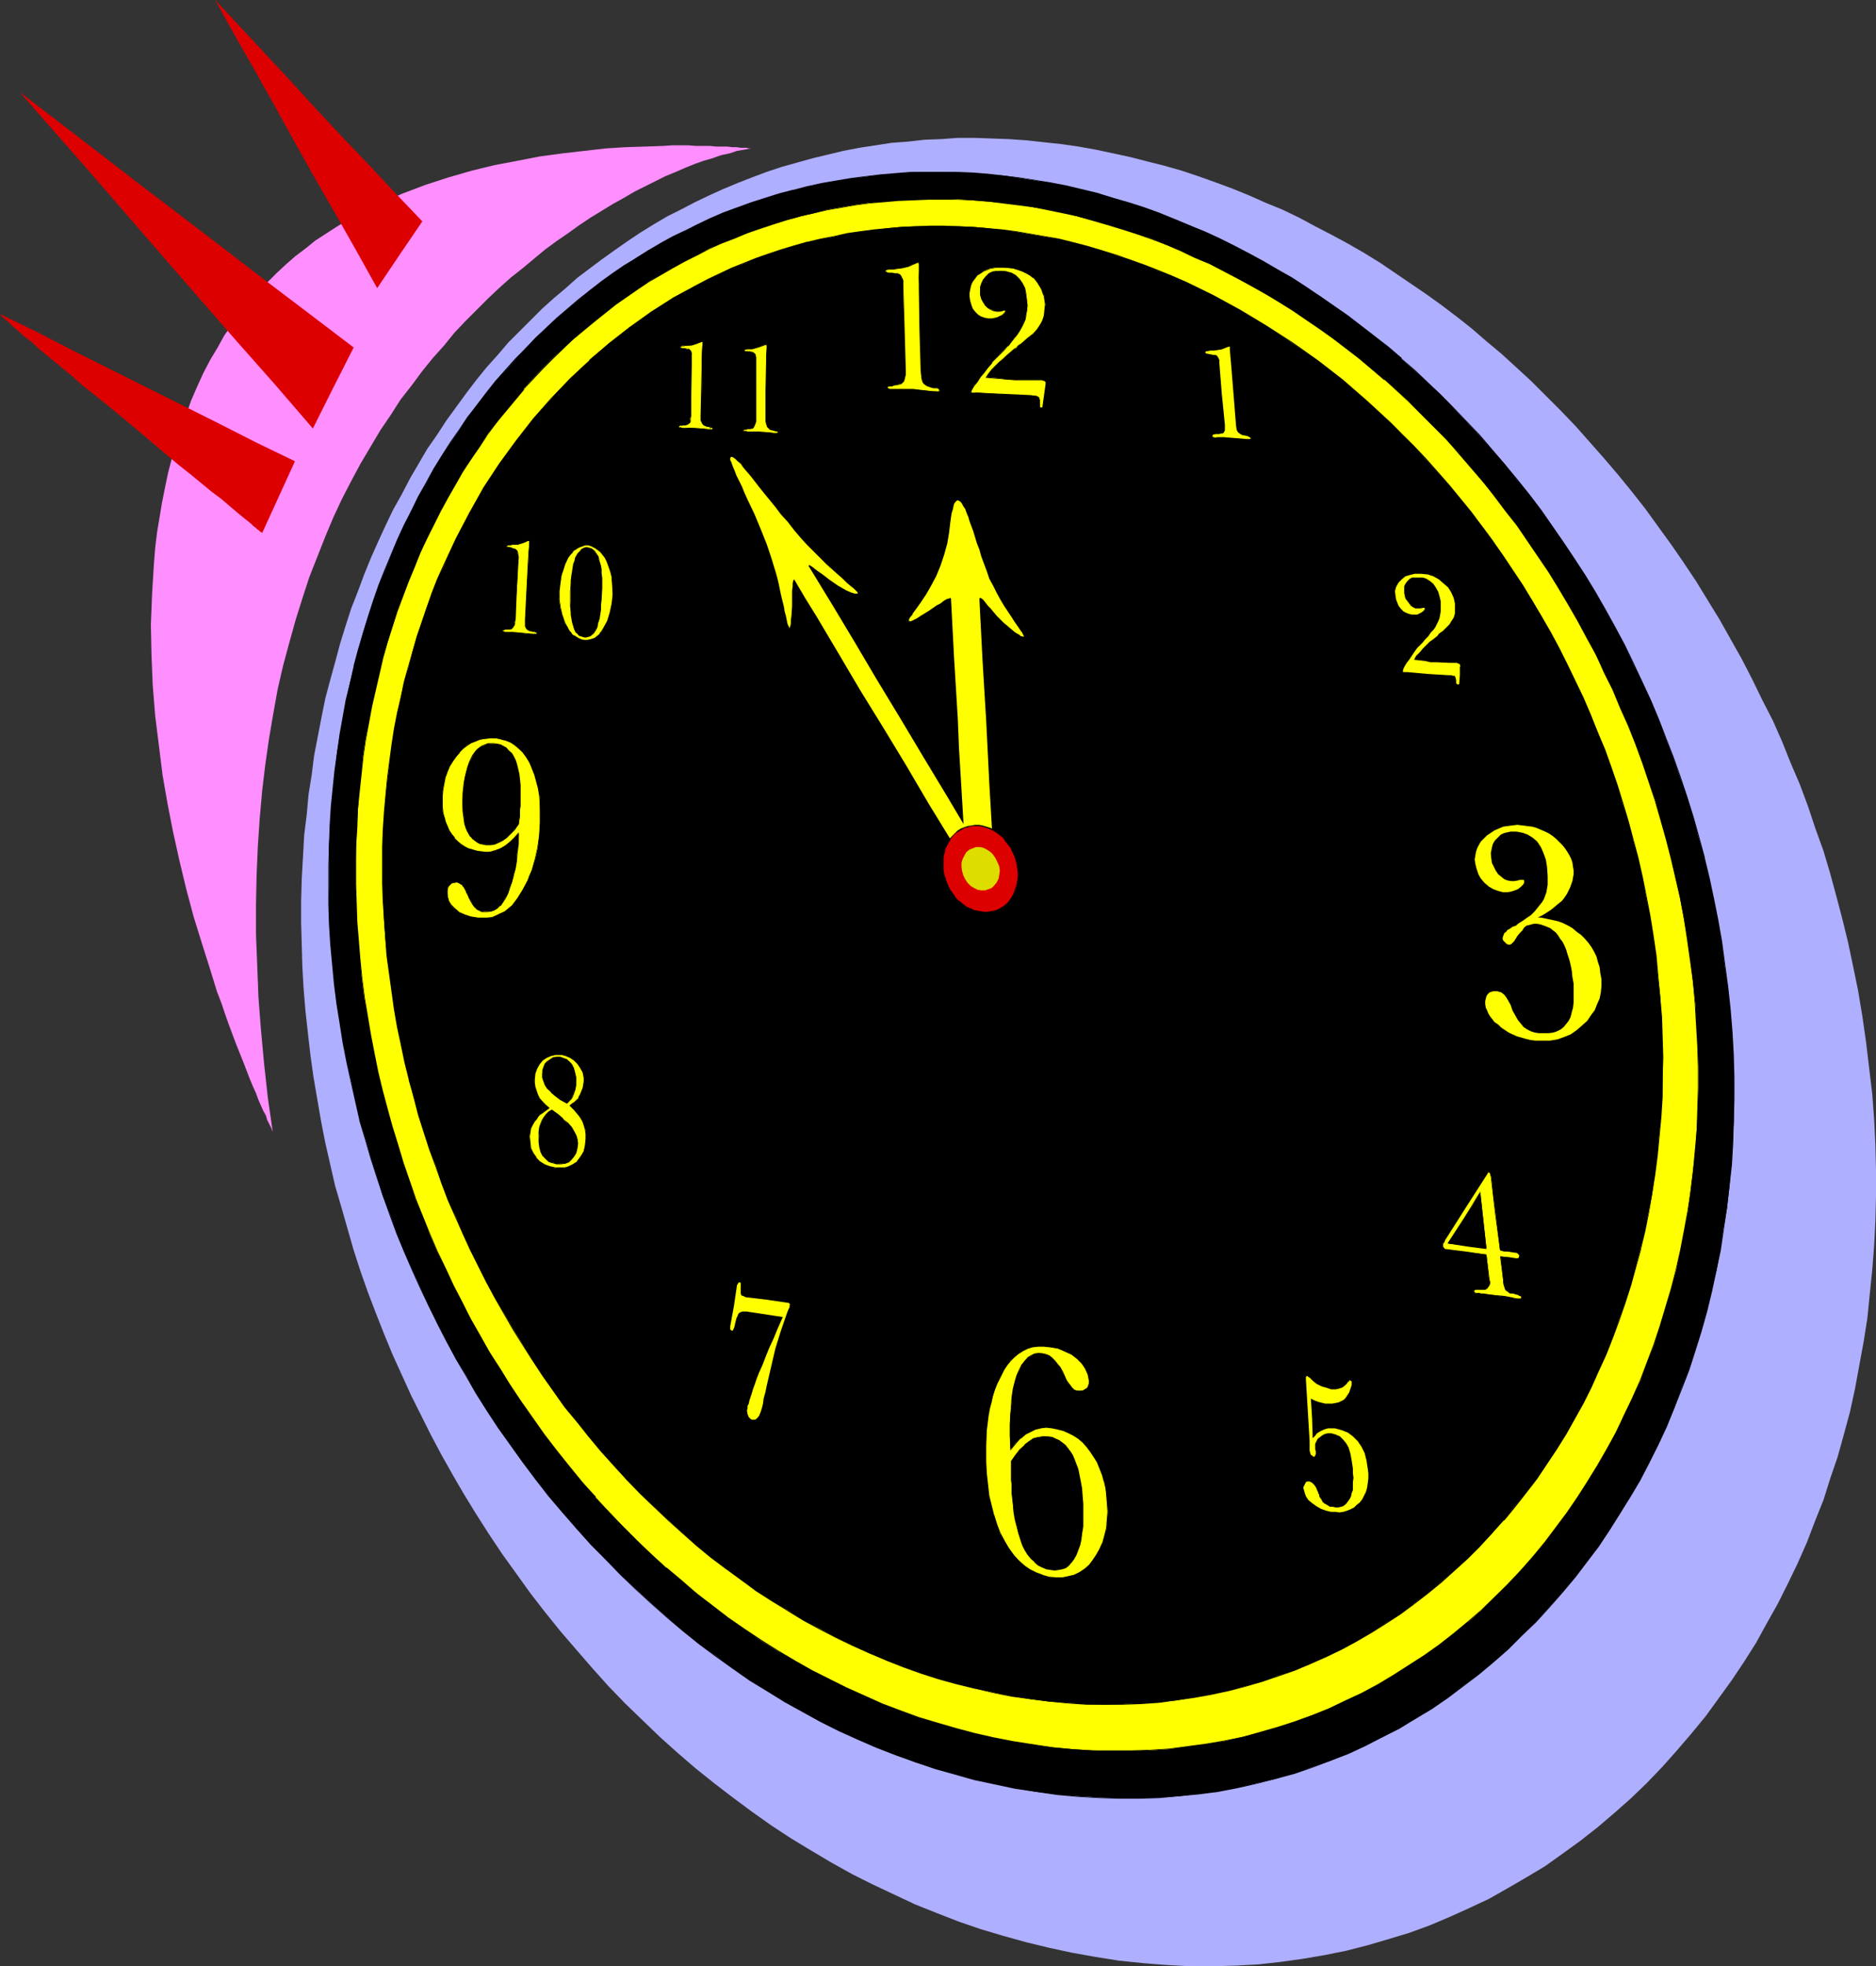
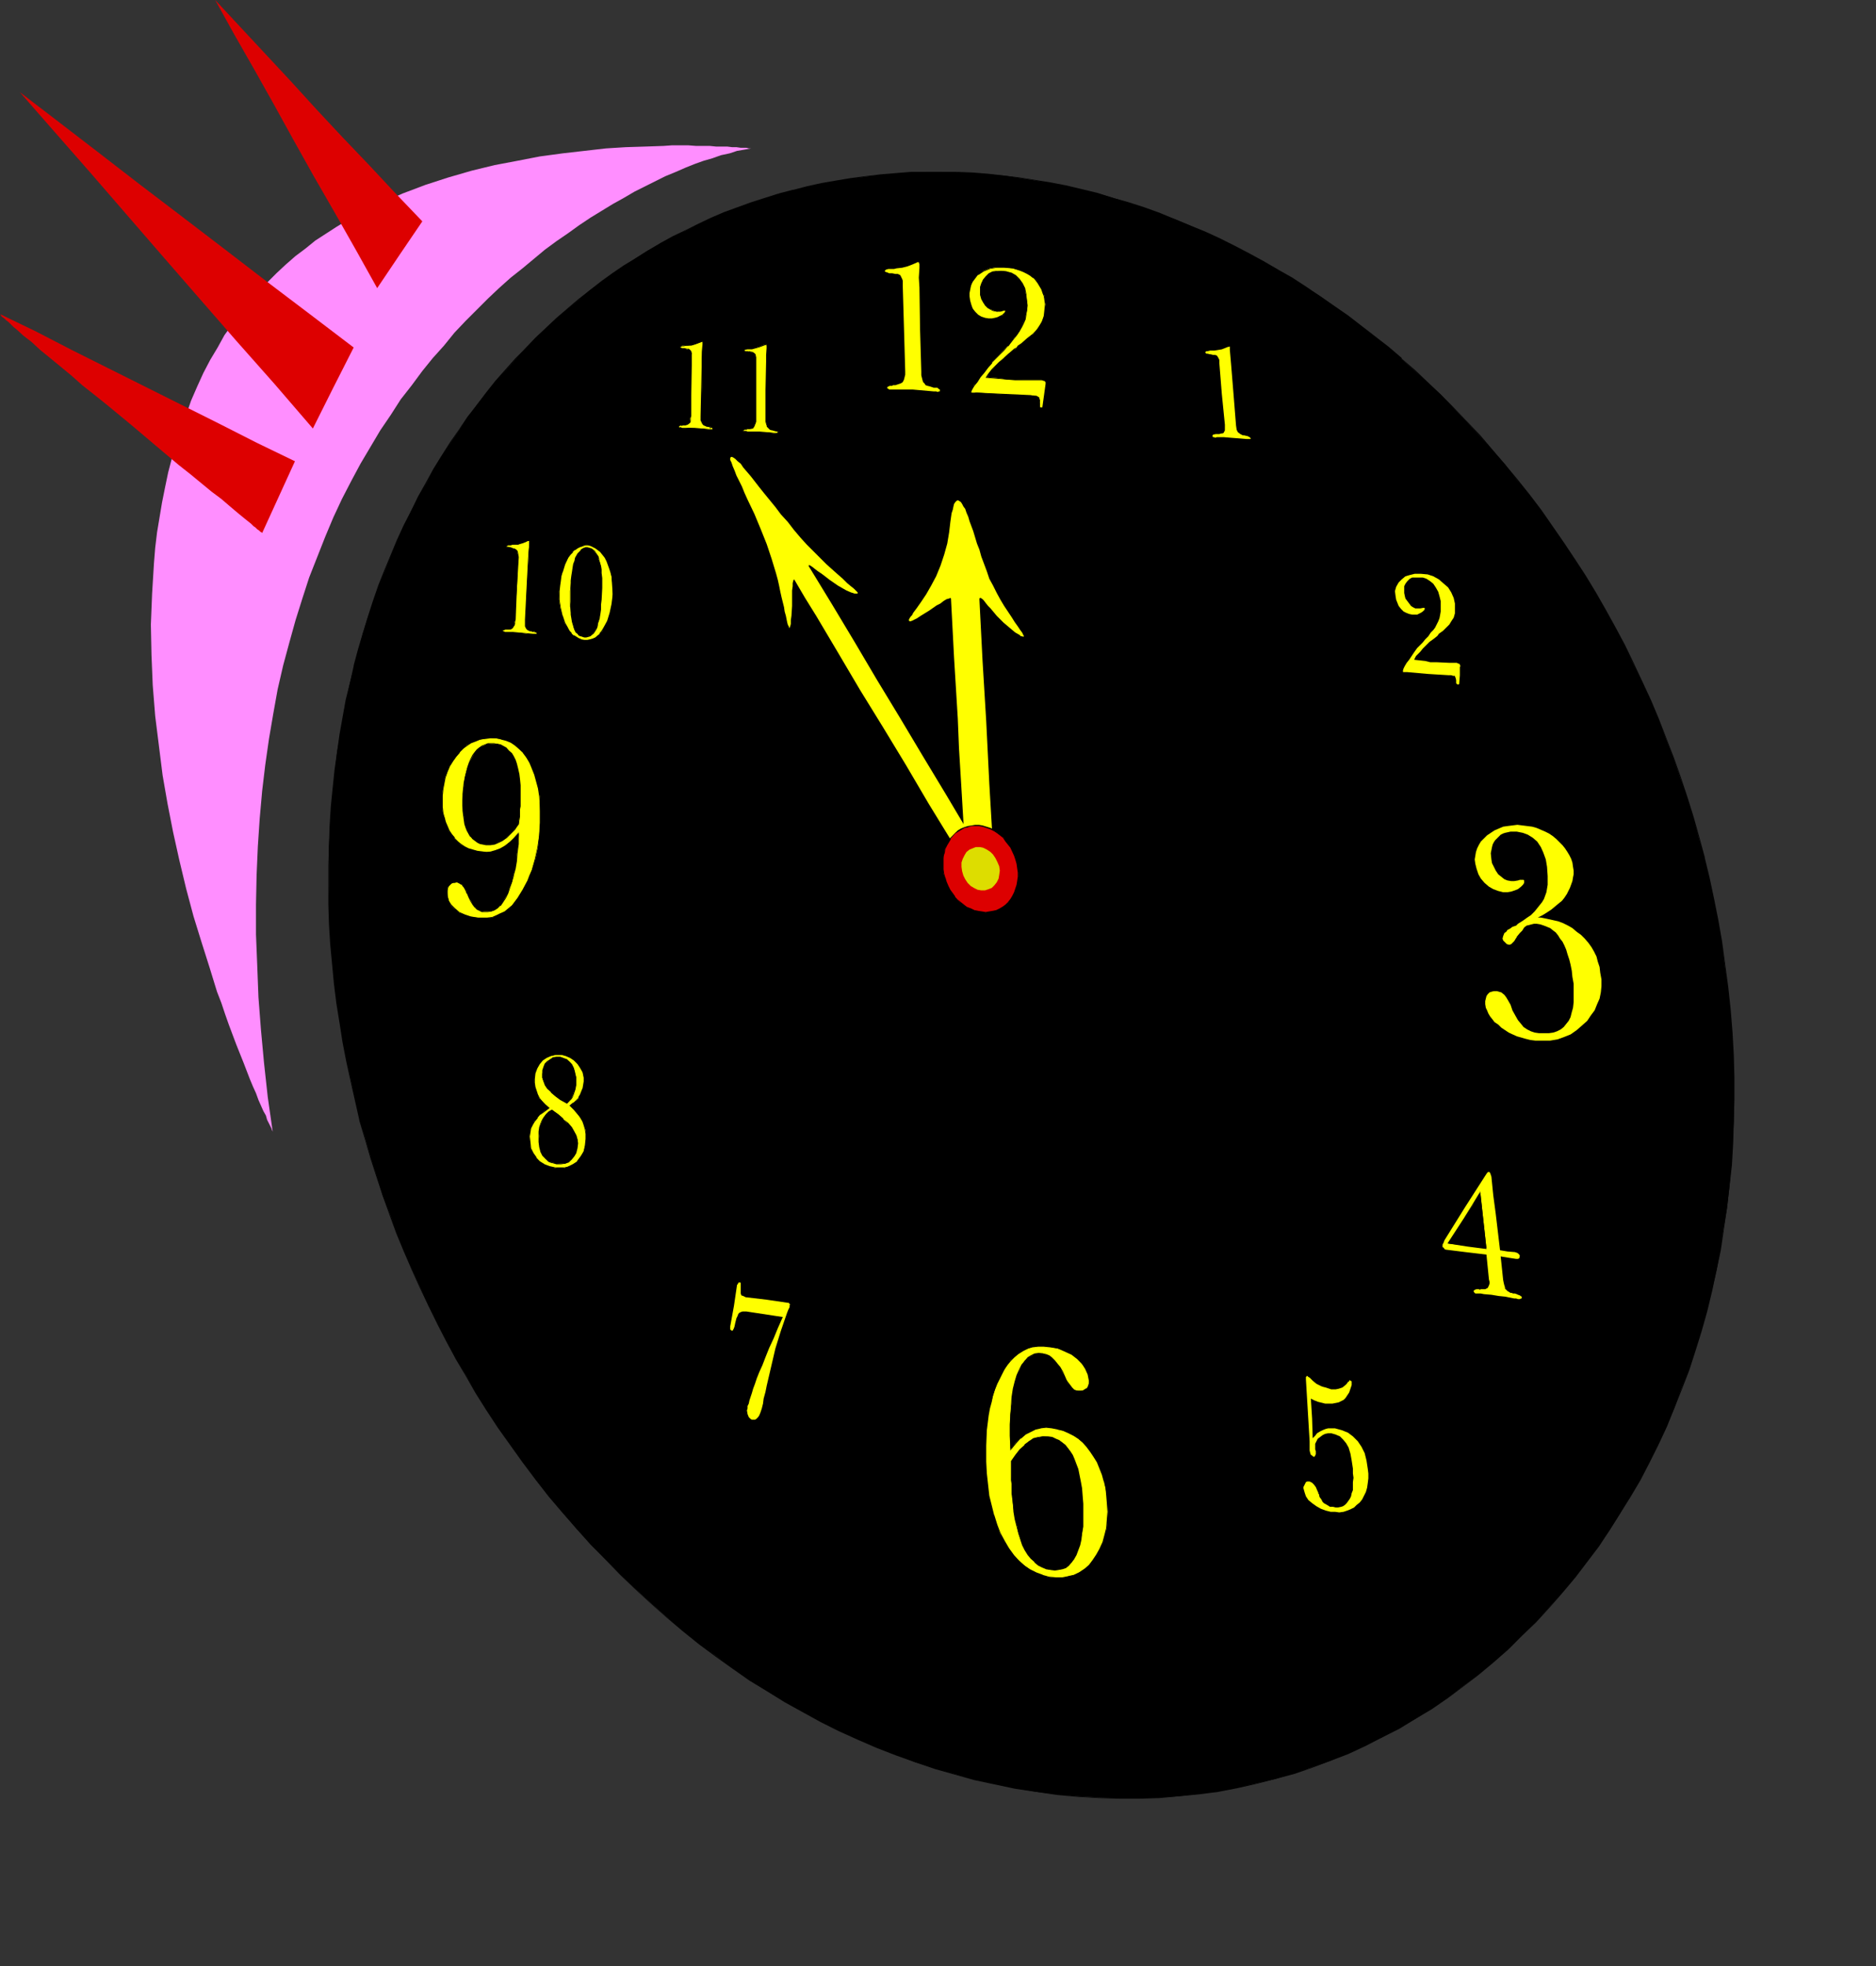
<svg xmlns="http://www.w3.org/2000/svg" xmlns:ns1="http://sodipodi.sourceforge.net/DTD/sodipodi-0.dtd" xmlns:ns2="http://www.inkscape.org/namespaces/inkscape" version="1.0" width="129.724mm" height="135.969mm" id="svg46" ns1:docname="Clock 27.wmf">
  <rect width="100%" height="100%" fill="#333333" stroke="none" />
  <ns1:namedview id="namedview46" pagecolor="#ffffff" bordercolor="#000000" borderopacity="0.25" ns2:showpageshadow="2" ns2:pageopacity="0.0" ns2:pagecheckerboard="0" ns2:deskcolor="#d1d1d1" ns2:document-units="mm" />
  <defs id="defs1">
    <pattern id="WMFhbasepattern" patternUnits="userSpaceOnUse" width="6" height="6" x="0" y="0" />
  </defs>
-   <path style="fill:#afafff;fill-opacity:1;fill-rule:evenodd;stroke:none" d="m 259.368,36.199 4.363,0.162 4.686,0.323 4.363,0.485 4.525,0.485 4.525,0.646 4.525,0.808 4.525,0.97 4.525,0.97 4.363,1.131 4.525,1.131 4.525,1.293 4.363,1.454 4.525,1.616 4.363,1.616 4.363,1.778 4.363,1.939 4.363,1.778 4.363,2.101 4.202,2.262 4.363,2.262 4.202,2.262 4.202,2.424 4.202,2.586 4.04,2.747 4.04,2.747 4.04,2.747 4.04,2.909 4.04,3.07 3.878,3.07 3.717,3.232 3.878,3.232 3.717,3.394 4.04,3.717 3.878,3.878 3.878,3.878 3.878,4.04 3.717,4.202 3.717,4.202 3.717,4.363 3.555,4.363 3.555,4.525 3.394,4.686 3.394,4.686 3.232,4.686 3.232,4.848 6.141,10.019 2.909,5.171 2.909,5.171 2.747,5.333 2.586,5.333 2.747,5.333 2.424,5.495 2.262,5.656 2.424,5.656 2.101,5.656 1.939,5.818 2.101,5.818 1.778,5.979 1.616,5.979 1.616,6.141 1.454,5.979 1.293,6.141 1.293,6.303 1.131,6.787 0.97,6.787 0.808,6.787 0.808,6.787 0.485,6.626 0.323,6.626 0.162,6.626 v 6.626 l -0.162,6.464 -0.323,6.464 -0.485,6.303 -0.646,6.303 -0.646,6.464 -0.97,6.141 -1.131,6.141 -1.131,6.141 -1.293,5.979 -1.616,5.979 -1.616,5.818 -1.939,5.656 -1.778,5.656 -2.262,5.656 -2.101,5.495 -2.424,5.495 -2.586,5.333 -2.586,5.171 -2.909,5.171 -2.747,5.01 -3.07,4.848 -3.232,4.848 -3.394,4.686 -3.394,4.686 -3.717,4.525 -3.878,4.525 -3.878,4.363 -4.04,4.202 -4.202,4.04 -4.202,3.717 -4.363,3.717 -4.525,3.555 -4.686,3.394 -4.525,3.232 -4.848,2.909 -5.01,2.909 -4.848,2.747 -5.171,2.424 -5.01,2.262 -5.333,2.262 -5.333,1.939 -5.333,1.616 -5.494,1.616 -5.656,1.454 -5.656,1.131 -5.656,0.97 -5.818,0.808 -5.818,0.646 -5.818,0.323 -5.979,0.162 h -6.141 l -5.979,-0.323 -6.141,-0.485 -6.302,-0.646 -6.141,-0.97 -6.302,-1.131 -5.979,-1.293 -5.979,-1.454 -5.818,-1.616 -5.979,-1.778 -5.656,-1.939 -5.818,-2.262 -5.656,-2.262 -5.494,-2.586 -5.494,-2.586 -5.494,-2.747 -5.494,-3.07 -5.171,-3.07 -5.333,-3.232 -5.171,-3.394 -5.01,-3.555 -5.01,-3.717 -4.848,-3.717 -4.848,-3.878 -4.686,-4.04 -4.686,-4.202 -4.525,-4.363 -4.525,-4.363 -4.363,-4.525 -4.202,-4.686 -4.202,-4.848 -4.04,-4.686 -4.04,-5.01 -3.878,-5.01 -3.717,-5.171 -3.717,-5.171 -3.555,-5.333 -3.394,-5.333 -3.07,-5.01 -2.909,-5.01 -2.909,-5.171 -2.747,-5.171 -2.586,-5.171 -2.586,-5.171 -2.424,-5.333 -2.424,-5.333 -2.262,-5.495 -2.101,-5.333 -2.101,-5.495 -1.939,-5.495 -1.778,-5.495 -1.616,-5.656 -1.616,-5.656 -1.616,-5.495 -1.293,-5.656 -1.293,-5.656 -1.131,-5.818 -0.97,-5.656 -0.97,-5.656 -0.808,-5.818 -0.646,-5.656 -0.646,-5.818 -0.485,-5.818 -0.323,-5.656 -0.162,-5.818 -0.162,-5.656 v -5.818 l 0.162,-5.818 0.323,-5.656 0.323,-5.818 0.646,-5.171 0.485,-5.333 0.808,-5.01 0.646,-5.171 0.97,-5.01 0.97,-5.01 0.97,-4.848 1.293,-4.848 1.293,-4.686 1.293,-4.848 1.454,-4.686 1.454,-4.525 1.778,-4.525 1.616,-4.363 1.778,-4.363 1.939,-4.363 1.939,-4.202 1.939,-4.04 2.262,-4.04 2.101,-4.04 2.262,-3.878 2.262,-3.878 2.586,-3.717 2.424,-3.717 2.586,-3.555 2.586,-3.555 2.586,-3.394 2.747,-3.394 2.909,-3.232 2.747,-3.232 3.07,-3.07 2.909,-2.909 2.909,-2.909 3.07,-2.747 3.07,-2.586 3.07,-2.747 3.232,-2.424 3.232,-2.424 3.394,-2.424 3.232,-2.262 3.394,-2.262 3.394,-2.101 3.555,-2.101 3.555,-1.778 3.717,-1.939 3.717,-1.778 3.555,-1.616 3.878,-1.616 3.717,-1.454 3.878,-1.454 3.878,-1.293 4.04,-1.131 4.04,-1.131 4.04,-0.97 4.04,-0.97 4.202,-0.808 4.202,-0.646 4.202,-0.646 4.363,-0.323 4.202,-0.485 4.363,-0.162 4.363,-0.323 h 4.525 z" id="path1" />
  <path style="fill:#000000;fill-opacity:1;fill-rule:evenodd;stroke:none" d="m 250.157,45.087 4.04,0.162 4.04,0.323 4.202,0.323 4.04,0.646 4.04,0.646 4.04,0.646 4.202,0.808 4.04,0.97 4.04,0.97 4.04,1.131 4.04,1.293 3.878,1.293 4.04,1.454 4.04,1.454 3.878,1.616 3.878,1.778 4.04,1.778 3.717,1.939 3.878,1.939 3.878,2.101 3.717,2.101 3.717,2.262 3.717,2.424 3.717,2.262 7.272,5.171 3.555,2.747 3.555,2.747 3.394,2.747 3.394,2.909 3.394,3.07 3.394,3.07 3.555,3.232 3.394,3.555 3.394,3.555 3.394,3.717 6.626,7.434 3.07,4.04 3.232,3.878 3.07,4.202 2.909,4.04 2.909,4.202 2.909,4.363 2.747,4.363 2.747,4.525 2.586,4.525 2.586,4.525 2.424,4.686 2.262,4.686 2.424,4.848 2.101,4.848 2.101,4.848 1.939,5.01 1.939,5.01 1.778,5.171 1.778,5.171 1.616,5.171 1.454,5.333 1.454,5.333 1.293,5.333 1.131,5.333 1.131,5.656 0.97,5.495 0.808,5.979 0.808,5.979 0.646,5.979 0.485,5.979 0.323,5.818 0.162,5.818 v 5.818 5.818 l -0.323,5.656 -0.323,5.656 -0.485,5.656 -0.646,5.656 -0.97,5.495 -0.808,5.495 -0.97,5.333 -1.293,5.333 -1.293,5.333 -1.454,5.171 -1.616,5.01 -1.616,5.01 -1.939,5.01 -1.778,5.01 -2.101,4.848 -2.262,4.686 -2.262,4.686 -2.424,4.525 -2.586,4.525 -2.586,4.363 -2.747,4.363 -2.909,4.202 -3.07,4.04 -3.07,4.04 -3.394,4.04 -3.394,3.878 -3.394,3.717 -3.717,3.717 -3.717,3.555 -3.717,3.232 -3.878,3.232 -4.04,3.07 -4.04,3.07 -4.202,2.747 -4.202,2.747 -4.363,2.424 -4.363,2.424 -4.525,2.101 -4.525,2.101 -4.525,1.939 -4.686,1.616 -4.848,1.616 -4.686,1.454 -5.01,1.131 -5.01,1.131 -5.01,0.97 -5.01,0.646 -5.171,0.646 -5.171,0.323 -5.171,0.162 h -5.333 l -5.333,-0.162 -5.494,-0.323 -5.333,-0.485 -5.494,-0.646 -5.494,-0.97 -5.333,-1.131 -5.333,-1.131 -5.171,-1.454 -5.171,-1.454 -5.171,-1.616 -5.01,-1.939 -5.01,-1.939 -4.848,-2.101 -4.848,-2.262 -4.848,-2.424 -4.848,-2.586 -4.525,-2.586 -4.686,-2.747 -4.525,-2.909 -4.525,-3.07 -4.363,-3.232 -4.363,-3.232 -4.363,-3.394 -4.202,-3.555 -4.04,-3.555 -4.04,-3.717 -4.04,-3.878 -3.878,-3.878 -3.717,-3.878 -3.878,-4.202 -3.555,-4.202 -3.555,-4.202 -3.394,-4.525 -3.394,-4.363 -3.232,-4.525 -3.232,-4.686 -3.07,-4.525 -2.747,-4.525 -2.586,-4.363 -2.586,-4.525 -2.586,-4.525 -2.262,-4.525 -2.424,-4.686 -2.101,-4.686 -2.101,-4.686 -2.101,-4.848 -1.939,-4.848 -1.778,-4.848 -1.939,-4.848 -1.454,-4.848 -1.616,-5.01 -1.454,-5.01 -1.454,-5.01 -1.131,-5.01 -1.131,-5.01 -1.131,-5.171 -0.97,-5.01 -0.808,-5.171 -0.808,-5.01 -0.646,-5.171 -0.485,-5.171 -0.485,-5.171 -0.323,-5.171 -0.162,-5.171 v -5.171 -5.01 -5.171 l 0.323,-5.171 0.323,-5.171 0.485,-4.848 0.485,-4.686 0.485,-4.525 0.808,-4.686 0.808,-4.525 0.808,-4.525 0.97,-4.525 1.131,-4.363 1.131,-4.363 1.131,-4.202 1.293,-4.202 1.454,-4.202 1.454,-4.04 1.616,-4.04 1.616,-4.04 1.616,-3.878 1.778,-3.878 1.778,-3.717 1.939,-3.717 2.101,-3.555 1.939,-3.555 2.101,-3.555 2.262,-3.394 2.262,-3.394 2.262,-3.232 2.262,-3.232 2.424,-3.07 2.586,-3.07 2.586,-2.909 2.586,-2.909 2.586,-2.909 2.747,-2.747 5.333,-5.01 5.818,-4.848 2.747,-2.424 3.07,-2.262 3.07,-2.101 3.07,-2.101 3.07,-2.101 3.07,-1.939 3.232,-1.778 3.232,-1.778 3.394,-1.616 3.394,-1.616 3.232,-1.616 3.555,-1.454 3.555,-1.293 3.394,-1.293 3.717,-1.131 3.555,-1.131 3.717,-0.97 3.717,-0.97 3.717,-0.808 3.717,-0.646 3.878,-0.646 3.717,-0.485 4.04,-0.485 3.878,-0.323 4.04,-0.323 4.04,-0.162 h 3.878 z" id="path2" />
  <path style="fill:#000000;fill-opacity:1;fill-rule:evenodd;stroke:none" d="m 250.157,45.249 4.04,0.162 4.04,0.323 4.202,0.323 4.04,0.485 4.04,0.646 4.04,0.808 4.202,0.808 4.04,0.97 4.04,0.97 h -0.162 l 4.04,1.131 4.04,1.293 4.04,1.293 4.04,1.454 3.878,1.454 3.878,1.616 4.04,1.778 3.878,1.778 3.878,1.939 3.878,1.939 3.717,2.101 3.878,2.101 3.717,2.262 3.717,2.424 3.717,2.262 7.272,5.171 3.394,2.747 3.555,2.747 3.555,2.747 3.394,2.909 v -0.162 l 3.394,3.07 3.232,3.07 3.555,3.394 3.555,3.394 3.394,3.555 3.394,3.717 v 0 l 6.464,7.595 3.232,3.878 3.07,4.04 3.07,4.04 2.909,4.04 2.909,4.363 2.909,4.202 2.747,4.363 2.747,4.525 2.586,4.525 2.586,4.686 2.424,4.525 2.424,4.686 2.262,4.848 2.101,4.848 2.101,4.848 2.101,5.01 1.939,5.171 1.778,5.01 1.616,5.171 1.616,5.171 1.616,5.333 1.293,5.333 v 0 l 1.293,5.333 1.131,5.333 1.131,5.656 0.97,5.495 0.97,5.979 0.646,5.979 0.646,5.979 0.485,5.979 0.323,5.818 0.162,5.818 v 5.818 5.818 l -0.323,5.656 -0.323,5.656 -0.485,5.656 -0.646,5.656 -0.808,5.495 -0.97,5.495 -0.97,5.333 -1.293,5.333 -1.293,5.333 v -0.162 l -1.454,5.171 -1.616,5.171 -1.616,5.01 -1.778,5.01 -1.939,4.848 -2.101,4.848 -2.262,4.848 -2.262,4.686 -2.424,4.525 -2.424,4.363 -2.747,4.525 -2.747,4.202 -2.909,4.202 -3.07,4.202 -3.07,4.04 -3.232,3.878 -3.394,4.04 v 0 l -3.555,3.717 -3.555,3.717 -3.717,3.394 v 0 l -3.878,3.232 -3.878,3.394 -3.878,3.07 -4.04,2.909 -4.202,2.747 -4.363,2.747 -4.202,2.424 -4.363,2.424 -4.525,2.101 -4.525,2.101 -4.686,1.939 -4.525,1.778 -4.848,1.454 -4.848,1.454 -4.848,1.293 v 0 l -5.01,0.97 -5.01,0.97 -5.01,0.646 -5.171,0.646 -5.171,0.323 -5.171,0.162 h -5.333 -5.333 l -5.494,-0.323 -5.333,-0.646 -5.494,-0.646 -5.494,-0.97 -5.333,-1.131 -5.333,-1.131 h 0.162 l -5.171,-1.293 -5.171,-1.616 -5.171,-1.616 -5.01,-1.939 -5.01,-1.939 -5.01,-2.101 -4.848,-2.262 -4.848,-2.424 -4.686,-2.586 -4.686,-2.586 -4.686,-2.747 -4.525,-2.909 -4.525,-3.07 -4.363,-3.07 -4.363,-3.394 -4.202,-3.394 -4.363,-3.394 v 0 l -4.04,-3.555 -4.04,-3.717 -3.878,-3.878 -3.878,-3.878 -3.878,-4.04 -3.717,-4.202 v 0 l -3.555,-4.04 -3.555,-4.363 -3.394,-4.363 -3.394,-4.363 -3.232,-4.525 -3.232,-4.686 -3.07,-4.686 -2.747,-4.363 -2.747,-4.363 -2.424,-4.525 -2.586,-4.525 -2.424,-4.686 -2.262,-4.686 -2.262,-4.525 -2.101,-4.848 -1.939,-4.686 -1.939,-4.848 -1.939,-4.848 -1.778,-5.01 -1.616,-4.848 -1.616,-5.01 -1.454,-4.848 -1.293,-5.01 v 0 l -1.131,-5.01 -1.293,-5.01 -0.97,-5.171 -0.97,-5.01 -0.808,-5.171 -0.808,-5.01 -0.646,-5.171 -0.485,-5.171 -0.485,-5.171 -0.323,-5.171 -0.162,-5.171 -0.162,-5.171 v -5.01 l 0.162,-5.171 0.323,-5.171 0.323,-5.171 0.485,-4.848 0.485,-4.686 0.485,-4.525 0.808,-4.686 0.808,-4.525 0.808,-4.525 0.97,-4.525 1.131,-4.363 v 0 l 1.131,-4.202 1.131,-4.363 1.293,-4.202 1.454,-4.202 1.454,-4.04 1.454,-4.04 1.616,-3.878 1.778,-4.04 1.778,-3.717 1.778,-3.878 1.939,-3.717 1.939,-3.555 2.101,-3.555 2.101,-3.555 2.101,-3.394 2.262,-3.394 2.424,-3.232 2.262,-3.07 2.424,-3.232 2.586,-3.07 2.424,-2.909 v 0 l 2.586,-2.909 2.747,-2.747 2.586,-2.747 5.494,-5.171 v 0 l 5.656,-4.848 2.909,-2.262 2.909,-2.262 3.07,-2.101 3.07,-2.101 3.07,-2.101 3.232,-1.939 3.232,-1.778 3.232,-1.778 3.232,-1.778 3.394,-1.454 3.394,-1.616 3.394,-1.454 3.555,-1.293 3.555,-1.293 3.555,-1.131 3.555,-1.131 -0.162,-0.323 -3.555,1.131 -3.555,1.131 -3.555,1.293 -3.555,1.293 -3.394,1.454 -3.394,1.616 -3.232,1.616 -3.394,1.616 -3.232,1.778 -3.232,1.939 -3.07,1.939 -3.232,1.939 -3.07,2.101 -2.909,2.101 -3.07,2.424 -2.909,2.262 -5.656,4.848 v 0 l -5.494,5.171 -2.586,2.747 -2.747,2.747 -2.586,2.909 v 0 l -2.586,2.909 -2.424,3.07 -2.424,3.232 -2.424,3.07 -2.262,3.394 -2.262,3.232 -2.262,3.555 -2.101,3.394 -1.939,3.555 -2.101,3.717 -1.778,3.717 -1.939,3.717 -1.778,3.878 -1.616,3.878 -1.616,3.878 -1.616,4.04 -1.454,4.202 -1.293,4.04 -1.293,4.202 -1.293,4.363 -1.131,4.202 v 0.162 l -0.97,4.363 -1.131,4.525 -0.808,4.525 -0.808,4.525 -0.646,4.686 -0.646,4.525 -0.485,4.686 -0.485,4.848 -0.323,5.171 -0.162,5.171 -0.162,5.171 v 5.01 5.171 l 0.162,5.171 0.323,5.171 0.485,5.171 0.485,5.171 0.646,5.171 0.808,5.01 0.808,5.171 0.97,5.01 1.131,5.171 1.131,5.01 1.131,5.01 v 0.162 l 1.454,4.848 1.454,5.01 1.616,5.01 1.616,4.848 1.778,5.01 1.778,4.848 1.939,4.686 2.101,4.848 2.101,4.686 2.262,4.686 2.262,4.686 2.424,4.686 2.424,4.525 2.586,4.363 2.586,4.525 2.747,4.363 3.07,4.686 3.232,4.525 3.232,4.525 3.394,4.525 3.394,4.363 3.717,4.363 3.555,4.04 v 0 l 3.717,4.202 3.878,3.878 3.878,4.04 3.878,3.717 4.04,3.717 4.202,3.717 v 0 l 4.202,3.555 4.202,3.394 4.363,3.232 4.525,3.232 4.363,3.07 4.525,2.747 4.686,2.909 4.686,2.586 4.686,2.586 4.848,2.424 5.01,2.262 4.848,2.101 5.01,1.939 5.01,1.778 5.171,1.778 5.171,1.454 5.171,1.454 v 0 l 5.333,1.131 5.333,1.131 5.494,0.808 5.494,0.808 5.333,0.485 5.494,0.323 5.333,0.162 h 5.333 l 5.171,-0.162 5.171,-0.485 5.171,-0.485 5.01,-0.646 5.01,-0.97 5.01,-1.131 v 0 l 5.01,-1.293 4.848,-1.293 4.686,-1.616 4.686,-1.778 4.686,-1.778 4.525,-2.101 4.363,-2.262 4.525,-2.262 4.202,-2.586 4.363,-2.586 4.202,-2.909 3.878,-2.909 4.04,-3.07 3.878,-3.232 3.878,-3.394 v 0 l 3.555,-3.555 3.717,-3.555 3.555,-3.878 v 0 l 3.394,-3.878 3.394,-4.04 3.07,-4.04 3.07,-4.04 2.747,-4.202 2.747,-4.363 2.747,-4.363 2.586,-4.363 2.424,-4.686 2.262,-4.525 2.262,-4.848 1.939,-4.848 1.939,-4.848 1.939,-5.01 1.616,-5.01 1.616,-5.171 1.454,-5.171 v 0 l 1.293,-5.333 1.131,-5.333 1.131,-5.333 0.808,-5.495 0.808,-5.495 0.646,-5.656 0.646,-5.656 0.323,-5.656 0.162,-5.656 0.162,-5.818 v -5.818 l -0.162,-5.818 -0.323,-5.818 -0.485,-5.979 -0.646,-5.979 -0.808,-5.979 -0.808,-5.979 -0.97,-5.495 -1.131,-5.656 -1.131,-5.333 -1.293,-5.333 v -0.162 l -1.454,-5.333 -1.454,-5.171 -1.616,-5.171 -1.778,-5.333 -1.778,-5.01 -1.939,-5.01 -1.939,-5.01 -2.101,-5.01 -2.262,-4.848 -2.262,-4.848 -2.262,-4.686 -2.424,-4.525 -2.586,-4.686 -2.586,-4.525 -2.747,-4.525 -2.747,-4.202 -2.909,-4.363 -2.909,-4.202 -2.909,-4.202 -3.07,-4.04 -3.232,-4.04 -3.232,-3.878 -6.464,-7.595 v 0 l -3.394,-3.555 -3.555,-3.717 -3.394,-3.394 -3.555,-3.394 -3.232,-3.07 -3.394,-2.909 v -0.162 l -3.394,-2.909 -3.555,-2.747 -3.555,-2.747 -3.555,-2.747 -7.272,-5.01 -3.555,-2.424 -3.717,-2.424 -3.717,-2.101 -3.878,-2.262 -3.878,-2.101 -3.717,-1.939 -3.878,-1.939 -3.878,-1.778 -4.04,-1.616 -3.878,-1.616 -3.878,-1.616 -4.04,-1.454 -4.04,-1.293 -4.04,-1.131 -4.04,-1.293 v 0 l -4.04,-0.97 -4.04,-0.97 -4.202,-0.808 -4.04,-0.646 -4.04,-0.646 -4.04,-0.485 -4.202,-0.485 -4.04,-0.323 -4.04,-0.162 z" id="path3" />
  <path style="fill:#000000;fill-opacity:1;fill-rule:evenodd;stroke:none" d="m 203.616,50.905 3.717,-0.97 v 0 l 3.717,-0.97 3.717,-0.808 3.717,-0.646 3.878,-0.646 3.717,-0.646 4.04,-0.323 3.878,-0.323 4.04,-0.323 4.04,-0.162 h 3.878 l 4.202,0.162 v -0.323 h -4.202 -3.878 -4.04 l -4.04,0.323 -3.878,0.323 -4.04,0.485 -3.717,0.485 -3.878,0.646 -3.717,0.646 -3.717,0.808 -3.717,0.97 h -0.162 l -3.717,0.97 z" id="path4" />
-   <path style="fill:#ffff00;fill-opacity:1;fill-rule:evenodd;stroke:none" d="m 250.318,52.036 3.878,0.323 4.04,0.323 3.878,0.323 3.878,0.485 3.878,0.646 4.04,0.646 3.878,0.808 3.878,0.97 3.878,0.97 3.878,1.131 3.878,1.131 3.878,1.293 3.878,1.293 3.717,1.616 3.717,1.454 3.878,1.778 3.717,1.616 3.717,1.939 3.717,1.939 3.717,1.939 3.555,2.101 3.555,2.262 3.555,2.101 3.555,2.424 3.555,2.424 3.394,2.424 6.787,5.333 6.626,5.495 6.464,5.818 3.232,3.232 3.394,3.394 3.232,3.394 3.232,3.394 3.07,3.717 3.07,3.717 3.07,3.555 2.909,3.878 2.909,3.878 2.909,4.04 2.747,4.04 2.747,4.202 2.586,4.202 2.586,4.202 2.424,4.363 2.424,4.363 2.262,4.525 2.262,4.525 2.262,4.686 1.939,4.686 2.101,4.686 1.778,4.686 1.778,4.848 1.778,5.01 1.616,4.848 1.454,5.01 1.454,5.171 1.293,5.01 2.262,10.343 0.97,5.171 0.97,5.333 0.808,5.656 0.646,5.818 0.646,5.656 0.323,5.656 0.323,5.495 0.162,5.495 v 5.495 l -0.162,5.656 -0.323,5.333 -0.323,5.333 -0.646,5.333 -0.646,5.333 -0.646,5.171 -0.97,5.333 -0.97,5.01 -1.131,5.01 -1.293,5.01 -1.454,5.01 -1.454,4.848 -1.616,4.848 -1.778,4.686 -1.778,4.686 -2.101,4.525 -2.101,4.525 -2.262,4.363 -2.262,4.363 -2.424,4.363 -2.586,4.04 -2.586,4.202 -2.747,3.878 -2.909,3.878 -2.909,3.878 -3.07,3.717 -3.394,3.717 -3.232,3.555 -3.555,3.394 -3.394,3.394 -3.555,3.232 -3.717,3.07 -3.878,2.909 -3.878,2.747 -3.878,2.586 -4.04,2.586 -4.202,2.424 -4.04,2.101 -4.363,2.101 -4.202,1.939 -4.525,1.778 -4.363,1.616 -4.525,1.616 -4.686,1.293 -4.525,1.131 -4.848,1.131 -4.686,0.808 -4.848,0.646 -4.848,0.646 -5.01,0.323 -5.01,0.162 h -5.01 l -5.01,-0.162 -5.171,-0.323 -5.171,-0.485 -5.171,-0.646 -5.171,-0.808 -5.01,-0.97 -5.01,-1.131 -5.01,-1.293 -4.848,-1.454 -4.848,-1.454 -4.848,-1.778 -4.686,-1.778 -4.848,-2.101 -4.525,-2.101 -4.686,-2.262 -4.525,-2.424 -4.363,-2.424 -4.525,-2.586 -4.363,-2.747 -4.202,-2.909 -4.202,-2.909 -4.202,-3.232 -4.04,-3.232 -4.04,-3.232 -3.878,-3.394 -3.878,-3.555 -3.717,-3.555 -3.717,-3.717 -3.717,-3.878 -3.555,-3.717 -3.394,-4.04 -3.394,-4.04 -3.394,-4.202 -3.232,-4.202 -3.07,-4.202 -3.07,-4.363 -2.909,-4.525 -2.586,-4.202 -2.586,-4.202 -2.424,-4.202 -2.424,-4.363 -2.424,-4.363 -2.262,-4.525 -2.101,-4.363 -2.101,-4.525 -1.939,-4.525 -1.778,-4.686 -1.939,-4.525 -1.616,-4.686 -1.616,-4.686 -1.454,-4.686 -1.454,-4.686 -1.293,-4.848 -1.293,-4.848 -1.131,-4.686 -0.97,-4.848 -0.97,-5.01 -0.808,-4.848 -0.808,-4.848 -0.646,-5.01 -0.485,-4.848 -0.808,-9.858 -0.162,-4.848 -0.162,-5.01 v -5.01 l 0.162,-4.848 0.162,-5.01 0.323,-4.848 0.323,-4.686 0.485,-4.525 0.485,-4.525 0.646,-4.363 0.808,-4.363 0.808,-4.363 0.97,-4.202 0.97,-4.202 0.97,-4.202 1.293,-4.202 2.424,-7.919 1.454,-4.04 1.454,-3.878 1.616,-3.717 1.616,-3.717 1.616,-3.717 3.555,-7.272 1.939,-3.394 3.878,-6.787 2.262,-3.232 2.101,-3.394 2.101,-3.07 2.424,-3.07 2.262,-3.07 2.424,-2.909 2.424,-2.909 2.424,-2.747 2.586,-2.747 2.586,-2.586 5.333,-4.848 5.494,-4.686 5.494,-4.363 5.979,-4.202 2.909,-1.939 3.07,-1.778 3.07,-1.778 3.07,-1.778 3.232,-1.616 3.232,-1.616 3.232,-1.454 3.394,-1.293 3.394,-1.293 3.394,-1.293 3.394,-1.131 3.394,-0.97 3.555,-0.97 3.555,-0.808 3.555,-0.97 7.434,-1.293 3.555,-0.485 3.878,-0.323 3.717,-0.323 3.878,-0.162 3.878,-0.162 h 3.878 z" id="path5" />
-   <path style="fill:#000000;fill-opacity:1;fill-rule:evenodd;stroke:none" d="m 250.318,52.198 3.878,0.162 4.04,0.323 3.878,0.485 3.878,0.485 3.878,0.485 4.04,0.808 3.878,0.808 3.878,0.808 h -0.162 l 4.04,1.131 3.878,1.131 3.717,1.131 4.04,1.293 3.717,1.293 3.878,1.454 3.717,1.616 3.717,1.778 3.878,1.616 3.717,1.939 3.717,1.939 3.555,1.939 3.717,2.101 3.555,2.101 3.555,2.262 3.555,2.424 3.555,2.424 3.394,2.424 6.787,5.171 6.626,5.656 v -0.162 l 6.302,5.818 3.394,3.394 3.232,3.232 3.394,3.394 3.07,3.555 v 0 l 3.07,3.555 3.232,3.717 2.909,3.717 2.909,3.878 3.07,3.878 2.747,4.04 2.747,4.04 2.747,4.04 2.586,4.202 2.586,4.363 2.424,4.202 2.424,4.525 2.424,4.363 2.101,4.686 2.262,4.525 1.939,4.686 2.101,4.686 1.939,4.848 1.778,4.848 1.616,4.848 1.616,4.848 1.454,5.01 1.454,5.171 1.293,5.01 v 0 l 2.424,10.343 0.97,5.171 0.808,5.333 0.808,5.656 0.808,5.818 0.485,5.656 0.323,5.656 0.323,5.495 0.162,5.495 v 5.495 l -0.162,5.656 -0.162,5.333 -0.485,5.333 -0.485,5.333 -0.646,5.333 -0.808,5.171 -0.97,5.333 -0.97,5.01 -1.131,5.01 -1.293,5.01 v 0 l -1.454,4.848 -1.454,4.848 -1.616,4.848 -1.778,4.686 -1.778,4.686 -2.101,4.686 -2.101,4.363 -2.101,4.525 -2.424,4.363 -2.424,4.202 -2.586,4.202 -2.586,4.04 -2.747,4.04 -2.909,3.878 -2.909,3.878 -3.07,3.717 -3.232,3.717 v 0 l -3.394,3.555 -3.394,3.394 -3.555,3.394 -3.555,3.07 v 0 l -3.717,3.07 -3.717,2.909 -3.878,2.747 -4.04,2.586 -4.04,2.586 -4.04,2.424 -4.202,2.262 -4.202,1.939 -4.363,2.101 -4.363,1.778 -4.525,1.616 -4.525,1.454 -4.525,1.293 v 0 l -4.525,1.293 -4.848,0.97 -4.686,0.808 -4.848,0.646 -4.848,0.646 -5.01,0.323 -5.01,0.162 h -5.01 -5.01 l -5.171,-0.323 -5.171,-0.485 -5.171,-0.808 -5.171,-0.808 -5.01,-0.97 -5.01,-1.131 v 0 l -4.848,-1.293 -5.01,-1.454 -4.848,-1.454 -4.848,-1.778 -4.686,-1.778 -4.686,-2.101 -4.686,-2.101 -4.525,-2.262 -4.525,-2.262 -4.525,-2.586 -4.363,-2.586 -4.363,-2.747 -4.363,-2.909 -4.202,-2.909 -4.202,-3.232 -4.04,-3.07 -3.878,-3.394 -4.04,-3.394 v 0.162 l -3.878,-3.555 -3.717,-3.555 -3.717,-3.717 -3.717,-3.878 -3.555,-3.878 h 0.162 l -3.555,-3.878 -3.394,-4.202 -3.232,-4.04 -3.232,-4.202 -3.07,-4.363 -3.07,-4.363 -2.909,-4.363 -2.586,-4.202 -2.747,-4.202 -2.424,-4.363 -2.424,-4.202 -2.262,-4.525 -2.262,-4.363 -2.101,-4.525 -2.101,-4.363 -1.939,-4.525 -1.939,-4.686 -1.778,-4.525 -1.616,-4.686 -1.616,-4.686 -1.454,-4.848 -1.454,-4.686 -1.293,-4.686 v 0 l -1.293,-4.848 -1.131,-4.686 -0.97,-4.848 -0.97,-5.01 -0.808,-4.848 -0.808,-4.848 -0.646,-5.01 -0.485,-4.848 -0.808,-9.858 -0.162,-4.848 -0.162,-5.01 v -5.01 -4.848 l 0.323,-5.01 0.162,-4.848 0.485,-4.686 0.485,-4.525 0.485,-4.525 0.646,-4.363 0.808,-4.363 0.808,-4.363 0.97,-4.202 0.97,-4.202 v 0 l 0.97,-4.202 1.131,-4.04 2.586,-8.08 1.454,-3.878 1.454,-3.878 1.616,-3.878 1.454,-3.717 1.778,-3.717 3.555,-7.111 1.939,-3.555 3.878,-6.787 2.101,-3.232 2.262,-3.232 2.101,-3.232 2.262,-3.07 2.424,-2.909 2.424,-2.909 2.424,-2.909 h -0.162 l 2.586,-2.747 2.586,-2.747 2.586,-2.586 5.171,-5.01 v 0 l 5.494,-4.525 5.656,-4.525 5.818,-4.04 2.909,-1.939 3.07,-1.778 3.07,-1.778 3.232,-1.778 3.232,-1.616 3.07,-1.616 3.232,-1.454 3.394,-1.293 3.394,-1.454 3.394,-1.131 3.394,-1.131 3.555,-1.131 3.555,-0.97 h -0.162 l 3.555,-0.808 3.555,-0.808 7.434,-1.293 3.555,-0.485 3.878,-0.323 3.717,-0.323 v -0.323 l -3.717,0.323 -3.878,0.485 -3.555,0.485 -7.434,1.293 -3.555,0.808 -3.555,0.808 v 0 l -3.555,0.97 -3.555,0.97 -3.394,1.131 -3.394,1.293 -3.394,1.293 -3.232,1.293 -3.232,1.616 -3.232,1.454 -3.232,1.616 -3.07,1.778 -3.07,1.778 -3.07,1.939 -3.07,1.778 -5.818,4.202 -5.656,4.363 -5.333,4.686 v 0 l -5.333,5.01 -2.586,2.586 -2.586,2.747 -2.424,2.747 h -0.162 l -2.424,2.909 -2.424,2.909 -2.262,3.07 -2.262,3.07 -2.262,3.07 -2.101,3.232 -2.101,3.232 -4.04,6.787 -1.939,3.555 -3.555,7.111 -1.616,3.717 -1.616,3.878 -1.616,3.717 -1.454,3.878 -1.293,3.878 -2.586,8.08 -1.131,4.04 -1.131,4.202 v 0.162 l -0.97,4.202 -0.97,4.202 -0.808,4.363 -0.646,4.363 -0.646,4.363 -0.646,4.525 -0.485,4.525 -0.323,4.686 -0.323,4.848 -0.162,5.01 -0.162,4.848 v 5.01 l 0.162,5.01 0.162,4.848 0.808,9.858 0.646,4.848 0.646,5.01 0.646,4.848 0.808,4.848 0.97,5.01 0.97,4.848 1.131,4.686 1.293,4.848 v 0 l 1.293,4.848 1.454,4.686 1.616,4.848 1.454,4.525 1.778,4.686 1.778,4.686 1.939,4.525 1.939,4.525 1.939,4.525 2.262,4.525 2.101,4.363 2.424,4.363 2.424,4.363 2.424,4.363 2.586,4.202 2.586,4.202 2.909,4.363 3.07,4.363 3.07,4.363 3.394,4.202 3.232,4.04 3.394,4.04 3.394,4.04 h 0.162 l 3.555,3.878 3.555,3.717 3.717,3.717 3.878,3.717 3.717,3.394 v 0.162 l 4.04,3.394 3.878,3.232 4.202,3.232 4.04,3.07 4.363,3.07 4.202,2.747 4.363,2.747 4.363,2.747 4.525,2.424 4.525,2.424 4.686,2.262 4.525,2.101 4.686,1.939 4.848,1.939 4.686,1.616 4.848,1.616 5.01,1.454 4.848,1.293 h 0.162 l 5.01,1.131 5.01,0.97 5.171,0.808 5.171,0.646 5.171,0.485 5.171,0.323 5.01,0.162 h 5.01 l 5.01,-0.323 5.01,-0.323 4.848,-0.485 4.848,-0.646 4.686,-0.97 4.848,-0.97 4.525,-1.131 h 0.162 l 4.525,-1.293 4.525,-1.616 4.525,-1.616 4.363,-1.778 4.363,-1.939 4.202,-2.101 4.202,-2.262 4.04,-2.262 4.04,-2.586 4.04,-2.586 3.878,-2.909 3.717,-2.747 3.717,-3.07 v -0.162 l 3.555,-3.232 3.555,-3.232 3.394,-3.394 3.394,-3.555 v 0 l 3.232,-3.717 3.232,-3.878 2.909,-3.717 2.909,-3.878 2.747,-4.04 2.586,-4.04 2.586,-4.202 2.424,-4.363 2.262,-4.202 2.262,-4.525 2.101,-4.363 1.939,-4.686 1.939,-4.686 1.616,-4.686 1.778,-4.848 1.454,-4.848 1.454,-4.848 v -0.162 l 1.131,-5.01 1.293,-5.01 0.97,-5.01 0.808,-5.333 0.808,-5.171 0.646,-5.333 0.646,-5.333 0.323,-5.333 0.323,-5.333 v -5.656 -5.495 -5.495 l -0.323,-5.495 -0.485,-5.656 -0.485,-5.656 -0.646,-5.818 -0.808,-5.656 -0.97,-5.333 -0.97,-5.171 -2.262,-10.343 v -0.162 l -1.293,-5.01 -1.454,-5.01 -1.616,-5.01 -1.454,-5.01 -1.778,-4.848 -1.778,-4.848 -1.939,-4.848 -1.939,-4.686 -2.101,-4.686 -2.101,-4.525 -2.262,-4.525 -2.262,-4.525 -2.424,-4.363 -2.424,-4.363 -2.586,-4.363 -2.586,-4.04 -2.747,-4.202 -2.747,-4.04 -2.909,-4.04 -2.909,-3.878 -2.909,-3.878 -3.07,-3.717 -3.07,-3.717 -3.07,-3.555 h -0.162 l -3.232,-3.555 -3.232,-3.394 -3.232,-3.232 -3.394,-3.232 -6.464,-5.818 V 99.063 l -6.464,-5.495 -6.787,-5.171 -3.555,-2.586 -3.394,-2.424 -3.555,-2.262 -3.555,-2.262 -3.555,-2.262 -3.717,-2.101 -3.717,-1.939 -3.717,-1.939 -3.555,-1.778 -3.878,-1.778 -3.717,-1.616 -3.878,-1.616 -3.717,-1.454 -3.878,-1.454 -3.878,-1.293 -3.717,-1.131 -4.04,-1.131 -3.878,-0.97 v 0 l -3.878,-0.97 -3.878,-0.808 -4.04,-0.646 -3.878,-0.646 -3.878,-0.485 -3.878,-0.323 -4.04,-0.323 -3.878,-0.162 z" id="path6" />
  <path style="fill:#000000;fill-opacity:1;fill-rule:evenodd;stroke:none" d="m 234.805,52.521 3.878,-0.162 3.878,-0.162 h 3.878 3.878 v -0.162 l -3.878,-0.162 h -3.878 l -3.878,0.162 -3.878,0.162 z" id="path7" />
  <path style="fill:#000000;fill-opacity:1;fill-rule:evenodd;stroke:none" d="m 250.641,59.147 3.717,0.162 3.717,0.323 3.878,0.485 3.717,0.485 7.434,1.293 3.717,0.646 3.878,0.97 3.555,0.97 3.717,0.97 3.717,1.293 3.717,1.131 3.717,1.454 3.555,1.454 3.717,1.454 3.555,1.616 7.11,3.394 7.11,3.878 6.787,4.04 6.787,4.525 6.626,4.686 6.464,5.01 6.302,5.333 6.141,5.656 3.232,3.232 3.07,3.07 3.07,3.394 5.979,6.626 2.909,3.555 2.909,3.717 2.909,3.555 2.747,3.717 2.586,3.878 2.586,3.878 2.586,3.878 2.586,4.04 2.262,4.202 2.424,4.04 2.262,4.202 2.101,4.363 2.101,4.202 2.101,4.525 1.939,4.363 1.939,4.525 1.778,4.525 1.616,4.686 1.616,4.686 1.454,4.686 1.454,4.686 1.293,4.848 1.293,4.848 1.131,5.01 0.97,4.848 0.97,5.01 0.808,5.01 0.808,5.495 0.485,5.333 0.646,5.333 0.323,5.495 0.162,5.171 0.162,5.333 v 5.171 l -0.162,5.171 -0.323,5.171 -0.485,5.171 -0.485,5.01 -0.646,5.01 -0.646,5.01 -0.97,4.848 -0.97,4.848 -1.131,4.686 -1.293,4.848 -1.293,4.686 -1.454,4.525 -1.616,4.525 -1.616,4.525 -1.778,4.363 -1.939,4.363 -1.939,4.202 -2.101,4.202 -2.262,4.202 -2.262,4.04 -2.424,3.878 -2.586,3.878 -2.586,3.717 -2.747,3.717 -2.909,3.555 -2.909,3.555 -3.07,3.555 -3.232,3.394 -3.232,3.232 -3.394,3.07 -3.394,2.909 -3.555,2.909 -3.555,2.747 -3.555,2.747 -3.878,2.424 -3.717,2.424 -3.878,2.262 -4.04,2.101 -4.04,1.939 -4.04,1.939 -4.202,1.616 -4.202,1.454 -4.202,1.616 -4.363,1.131 -4.363,1.131 -4.525,0.97 -4.525,0.808 -4.525,0.808 -4.686,0.485 -4.686,0.323 -4.686,0.162 -4.686,0.162 -4.848,-0.162 -4.848,-0.323 -4.848,-0.323 -5.01,-0.646 -4.848,-0.808 -4.848,-0.97 -4.686,-0.97 -4.686,-1.293 -4.686,-1.293 -4.686,-1.454 -4.525,-1.616 -4.525,-1.778 -4.525,-1.778 -4.363,-2.101 -4.363,-2.101 -4.202,-2.262 -4.202,-2.262 -4.202,-2.586 -4.202,-2.424 -4.04,-2.747 -4.04,-2.747 -4.04,-3.07 -3.717,-2.909 -3.878,-3.07 -7.434,-6.626 -7.11,-6.787 -3.555,-3.555 -3.394,-3.717 -3.232,-3.717 -3.232,-3.878 -3.07,-3.878 -3.232,-4.04 -5.818,-8.08 -2.909,-4.363 -2.424,-3.878 -2.424,-4.04 -2.424,-4.04 -2.424,-4.04 -2.262,-4.202 -4.202,-8.403 -1.939,-4.363 -1.778,-4.363 -1.939,-4.202 -1.778,-4.363 -1.454,-4.525 -1.616,-4.363 -1.454,-4.525 -1.454,-4.525 -1.293,-4.525 -1.131,-4.686 -1.131,-4.525 -0.97,-4.686 -0.97,-4.525 -0.808,-4.686 -0.646,-4.686 -0.646,-4.686 -0.646,-4.686 -0.485,-4.686 -0.323,-4.686 -0.162,-4.686 -0.162,-4.686 v -4.686 -4.848 l 0.162,-4.525 0.323,-4.848 0.323,-4.363 0.485,-4.363 1.131,-8.565 0.646,-4.202 0.808,-4.202 0.808,-4.04 0.97,-4.04 1.131,-4.04 0.97,-3.878 1.131,-3.878 1.293,-3.878 1.293,-3.717 1.454,-3.717 1.454,-3.717 1.616,-3.555 3.232,-7.111 3.555,-6.787 3.717,-6.464 4.04,-6.303 4.363,-5.979 4.363,-5.656 4.848,-5.495 4.848,-5.171 5.01,-4.686 5.171,-4.525 5.494,-4.202 5.656,-3.878 5.656,-3.717 5.979,-3.232 3.07,-1.616 3.07,-1.454 3.232,-1.454 3.232,-1.293 3.07,-1.293 3.232,-1.131 3.394,-1.131 3.394,-0.97 3.394,-0.97 3.394,-0.808 3.394,-0.646 3.555,-0.808 3.394,-0.485 3.717,-0.485 3.555,-0.485 3.555,-0.323 3.717,-0.162 h 3.717 3.717 z" id="path8" />
  <path style="fill:#000000;fill-opacity:1;fill-rule:evenodd;stroke:none" d="m 250.641,59.308 3.717,0.162 3.717,0.323 3.878,0.485 3.717,0.323 7.434,1.293 3.717,0.808 3.878,0.97 h -0.162 l 3.717,0.97 3.717,0.97 3.717,1.131 3.717,1.293 3.555,1.454 3.717,1.293 3.555,1.616 3.717,1.616 7.11,3.394 6.949,3.717 6.949,4.202 6.787,4.363 6.626,4.848 6.464,5.01 6.302,5.333 v 0 l 6.141,5.656 3.232,3.07 3.07,3.232 3.07,3.232 5.979,6.787 v 0 l 2.909,3.555 2.747,3.555 2.909,3.717 2.747,3.717 2.586,3.717 2.747,4.04 2.424,3.878 2.586,4.04 2.262,4.04 2.424,4.202 2.262,4.202 2.101,4.202 2.101,4.363 2.101,4.363 1.939,4.525 1.939,4.363 1.778,4.686 1.616,4.525 1.616,4.686 1.616,4.686 1.293,4.848 1.454,4.848 v -0.162 l 1.131,4.848 1.131,5.01 1.131,4.848 0.808,5.01 0.808,5.01 0.808,5.495 0.646,5.333 0.485,5.333 0.323,5.495 0.162,5.171 0.162,5.333 v 5.171 l -0.162,5.171 -0.323,5.171 -0.323,5.171 -0.646,5.01 -0.646,5.01 -0.646,5.01 -0.808,4.848 -1.131,4.848 -0.97,4.686 v 0 l -1.293,4.686 -1.454,4.686 -1.454,4.686 -1.454,4.525 -1.778,4.363 -1.778,4.525 -1.939,4.363 -1.939,4.202 -2.101,4.202 -2.262,4.04 -2.262,4.04 -2.424,4.04 -2.586,3.717 -2.586,3.878 -2.747,3.717 -2.747,3.555 -3.07,3.555 v 0 l -3.07,3.394 -3.07,3.394 -3.232,3.232 -3.394,3.07 -3.394,3.07 v 0 l -3.555,2.747 -3.555,2.909 -3.717,2.586 -3.717,2.586 -3.878,2.262 -3.717,2.262 -4.04,2.101 -4.04,1.939 -4.04,1.939 -4.202,1.616 -4.202,1.616 -4.363,1.454 -4.363,1.293 h 0.162 l -4.363,0.97 -4.525,0.97 -4.525,0.808 -4.525,0.808 -4.686,0.485 -4.686,0.323 -4.686,0.323 h -4.686 l -4.848,-0.162 -4.848,-0.162 -4.848,-0.485 -5.01,-0.646 -4.848,-0.808 -4.848,-0.808 -4.686,-1.131 v 0 l -4.686,-1.293 -4.686,-1.293 -4.525,-1.454 -4.525,-1.616 -4.525,-1.778 -4.525,-1.778 -4.363,-1.939 -4.363,-2.101 -4.363,-2.262 -4.202,-2.424 -4.202,-2.424 -4.202,-2.586 -4.04,-2.747 -4.04,-2.747 -3.878,-2.909 -3.878,-3.07 -3.878,-3.07 -7.434,-6.464 v 0 l -7.11,-6.949 -3.394,-3.555 -3.394,-3.717 -3.394,-3.717 h 0.162 l -3.232,-3.878 -3.232,-3.878 -3.07,-3.878 -5.818,-8.242 -2.909,-4.202 -2.586,-3.878 -2.424,-4.04 -2.424,-4.04 -2.262,-4.202 -2.262,-4.04 -4.202,-8.565 -1.939,-4.202 -1.939,-4.363 -1.778,-4.363 -1.778,-4.363 -1.616,-4.363 -1.454,-4.525 -1.454,-4.525 -1.454,-4.525 -1.293,-4.525 -1.131,-4.525 v 0 l -1.131,-4.525 -0.97,-4.686 -0.97,-4.525 -0.808,-4.686 -0.646,-4.686 -0.646,-4.686 -0.646,-4.686 -0.485,-4.686 -0.323,-4.686 -0.162,-4.686 -0.162,-4.686 -0.162,-4.686 0.162,-4.848 0.162,-4.525 0.323,-4.848 0.646,-8.727 1.293,-8.565 0.646,-4.202 0.808,-4.202 0.808,-4.04 0.97,-4.04 0.97,-4.04 v 0 l 1.131,-3.878 1.131,-3.878 1.293,-3.878 1.293,-3.717 1.454,-3.717 1.454,-3.717 1.454,-3.555 3.394,-6.949 3.394,-6.787 3.878,-6.626 4.04,-6.141 4.363,-5.979 4.363,-5.818 4.686,-5.495 v 0 l 5.01,-5.01 4.848,-4.848 V 94.376 l 5.333,-4.525 5.333,-4.202 5.656,-3.878 5.818,-3.717 5.979,-3.394 3.07,-1.454 3.07,-1.616 3.07,-1.293 3.232,-1.454 3.232,-1.131 3.232,-1.293 3.232,-0.97 3.394,-0.97 3.394,-0.97 v 0 l 3.394,-0.808 3.394,-0.808 3.555,-0.646 3.394,-0.485 3.717,-0.485 3.555,-0.485 3.555,-0.323 3.717,-0.162 h 3.717 3.717 3.878 v -0.162 l -3.878,-0.162 h -3.717 l -3.717,0.162 -3.717,0.162 -3.555,0.323 -3.555,0.323 -3.717,0.485 -3.394,0.485 -3.555,0.808 -3.394,0.646 -3.394,0.808 h -0.162 l -3.394,0.97 -3.232,0.97 -3.394,1.131 -3.232,1.131 -3.232,1.293 -3.232,1.293 -3.07,1.454 -3.07,1.454 -3.07,1.616 -5.979,3.232 -5.818,3.717 -5.656,4.04 -5.333,4.202 -5.171,4.363 v 0.162 l -5.01,4.686 -5.01,5.171 v 0 l -4.686,5.333 -4.525,5.818 -4.363,5.979 -4.04,6.141 -3.717,6.626 -3.555,6.787 -3.232,6.949 -1.616,3.555 -1.454,3.717 -1.293,3.717 -1.293,3.878 -1.293,3.717 -1.131,4.04 -1.131,3.878 v 0 l -1.131,4.04 -0.808,4.04 -0.97,4.04 -0.808,4.202 -0.646,4.202 -1.131,8.565 -0.808,8.727 -0.323,4.848 -0.162,4.525 v 4.848 4.686 l 0.162,4.686 0.323,4.686 0.323,4.686 0.323,4.686 0.646,4.686 0.646,4.686 0.646,4.686 0.808,4.686 0.97,4.525 0.97,4.686 1.131,4.525 v 0.162 l 1.293,4.525 1.131,4.525 1.454,4.525 1.454,4.525 1.616,4.363 1.616,4.525 1.616,4.363 1.939,4.363 1.939,4.363 1.939,4.202 4.202,8.403 2.262,4.202 2.262,4.04 2.424,4.202 2.424,3.878 2.586,4.04 2.747,4.202 5.818,8.242 3.232,3.878 3.07,3.878 3.232,3.878 v 0 l 3.394,3.717 3.394,3.717 3.394,3.555 7.272,6.949 v 0 l 7.434,6.626 3.717,3.07 3.878,2.909 4.04,2.909 3.878,2.909 4.04,2.586 4.202,2.586 4.202,2.586 4.202,2.262 4.363,2.262 4.363,2.101 4.363,1.939 4.525,1.939 4.525,1.778 4.525,1.616 4.525,1.454 4.686,1.293 4.686,1.131 h 0.162 l 4.686,1.131 4.848,0.97 4.848,0.646 5.01,0.646 4.848,0.485 4.848,0.323 h 4.848 4.686 l 4.686,-0.162 4.686,-0.323 4.686,-0.646 4.525,-0.646 4.525,-0.808 4.525,-0.97 4.363,-1.131 v 0 l 4.363,-1.293 4.363,-1.454 4.202,-1.454 4.202,-1.778 4.04,-1.778 4.04,-1.939 3.878,-2.101 3.878,-2.262 3.878,-2.424 3.717,-2.424 3.717,-2.747 3.555,-2.747 3.555,-2.909 v 0 l 3.394,-3.07 3.394,-3.07 3.232,-3.232 3.07,-3.394 3.07,-3.394 h 0.162 l 2.909,-3.555 2.909,-3.717 2.747,-3.555 2.586,-3.878 2.586,-3.878 2.424,-3.878 2.262,-4.04 2.262,-4.04 2.101,-4.202 1.939,-4.363 1.939,-4.202 1.778,-4.525 1.616,-4.363 1.616,-4.686 1.454,-4.525 1.293,-4.686 1.293,-4.686 v -0.162 l 1.131,-4.686 0.97,-4.848 0.808,-4.848 0.808,-5.01 0.646,-5.01 0.485,-5.01 0.485,-5.171 0.323,-5.171 v -5.171 l 0.162,-5.171 -0.162,-5.333 -0.162,-5.171 -0.485,-5.495 -0.485,-5.333 -0.485,-5.333 -0.808,-5.495 -0.808,-5.01 -0.97,-5.01 -0.97,-4.848 -1.131,-5.01 -1.293,-4.848 v 0 l -1.293,-4.848 -1.454,-4.848 -1.454,-4.686 -1.616,-4.686 -1.616,-4.525 -1.939,-4.525 -1.778,-4.525 -1.939,-4.525 -2.101,-4.363 -2.101,-4.363 -2.101,-4.202 -2.262,-4.202 -2.424,-4.202 -2.424,-4.04 -2.424,-4.04 -2.586,-3.878 -2.586,-3.878 -2.747,-3.878 -2.747,-3.717 -2.747,-3.717 -2.909,-3.555 -2.909,-3.555 v 0 l -5.979,-6.787 -3.07,-3.232 -3.232,-3.232 -3.07,-3.07 -6.141,-5.656 v 0 l -6.302,-5.495 -6.464,-5.01 -6.626,-4.686 -6.787,-4.363 -6.949,-4.202 -7.11,-3.878 -6.949,-3.394 -3.717,-1.616 -3.555,-1.454 -3.717,-1.454 -3.717,-1.293 -3.555,-1.293 -3.717,-1.131 -3.717,-1.131 -3.717,-0.97 v 0 l -3.878,-0.97 -3.717,-0.646 -7.434,-1.293 -3.717,-0.485 -3.878,-0.323 -3.717,-0.323 -3.717,-0.162 z" id="path9" />
  <path style="fill:#ffff00;fill-opacity:1;fill-rule:evenodd;stroke:none" d="m 252.096,219.942 -0.97,-16.322 -0.485,-7.919 -0.323,-7.919 -0.97,-15.837 -0.808,-15.514 -0.162,-0.162 -0.323,0.162 -0.646,0.162 -0.808,0.485 -0.808,0.646 -0.97,0.485 -2.101,1.454 -2.101,1.293 -0.97,0.646 -0.646,0.323 -0.646,0.323 -0.485,0.162 -0.323,-0.162 v -0.162 -0.162 l 0.162,-0.323 0.323,-0.485 0.323,-0.323 0.323,-0.646 0.485,-0.646 0.485,-0.646 1.131,-1.616 1.293,-1.939 1.293,-2.262 1.293,-2.424 1.131,-2.747 0.97,-2.909 0.808,-2.909 0.485,-2.909 0.323,-2.747 0.162,-1.131 0.162,-1.131 0.323,-0.97 0.162,-0.808 0.162,-0.646 0.323,-0.485 0.323,-0.323 0.323,-0.162 0.323,0.162 0.485,0.323 0.323,0.485 0.323,0.646 0.485,0.646 0.323,0.97 0.485,1.131 0.323,1.131 0.485,1.293 0.485,1.293 0.485,1.616 0.485,1.616 0.646,1.616 0.485,1.778 1.454,3.878 0.646,1.939 0.97,1.778 0.97,1.939 0.97,1.778 0.97,1.616 0.97,1.454 0.97,1.454 0.808,1.293 0.808,1.131 0.646,0.97 0.485,0.646 0.323,0.646 0.162,0.323 -0.162,0.162 -0.323,-0.162 h -0.323 l -0.323,-0.323 -1.131,-0.646 -0.97,-0.808 -2.101,-1.778 -1.778,-1.778 -1.616,-1.939 -0.646,-0.646 -0.646,-0.808 -0.485,-0.646 -0.323,-0.323 -0.485,-0.323 h -0.162 l -0.162,0.162 v 0.323 l 0.808,15.837 0.97,15.999 0.808,16.322 0.97,16.484 -1.939,-0.323 -1.778,-0.485 z" id="path10" />
  <path style="fill:#ffff00;fill-opacity:1;fill-rule:evenodd;stroke:none" d="m 255.005,230.446 -6.141,-10.343 -6.141,-10.019 -5.979,-10.181 -5.979,-9.858 -5.979,-9.696 -5.818,-9.858 -5.656,-9.535 -2.909,-4.686 -2.747,-4.686 -0.162,-0.162 v 0 l -0.162,0.323 -0.162,0.646 v 0.808 l -0.162,1.131 v 1.293 2.747 l -0.162,2.586 -0.162,1.131 v 0.97 l -0.162,0.646 -0.162,0.323 v 0.162 l -0.162,-0.162 v -0.162 l -0.162,-0.323 -0.162,-0.323 -0.162,-0.646 -0.162,-0.808 -0.162,-0.808 -0.323,-1.131 -0.162,-1.131 -0.323,-1.293 -0.323,-1.293 -0.323,-1.454 -0.323,-1.616 -0.323,-1.454 -0.485,-1.778 -1.131,-3.717 -1.293,-3.878 -1.616,-4.04 -1.616,-3.878 -1.778,-3.717 -0.808,-1.778 -0.646,-1.616 -0.808,-1.616 -0.646,-1.293 -0.485,-1.293 -0.485,-1.131 -0.323,-0.97 -0.323,-0.646 v -0.485 l 0.162,-0.323 h 0.323 l 0.323,0.162 0.485,0.323 0.646,0.646 0.808,0.646 0.646,0.97 0.97,1.131 0.97,1.131 1.131,1.454 1.131,1.454 1.293,1.616 1.454,1.778 1.454,1.778 1.454,1.939 1.778,1.939 1.616,2.101 1.778,2.101 1.616,1.778 1.778,1.778 1.778,1.778 1.454,1.454 1.616,1.454 1.454,1.293 1.293,1.131 1.131,1.131 0.97,0.808 0.808,0.646 0.646,0.646 0.323,0.323 v 0.323 h -0.162 -0.323 -0.323 l -0.97,-0.323 -1.131,-0.485 -2.262,-1.293 -2.101,-1.454 -2.101,-1.616 -0.97,-0.646 -0.646,-0.485 -0.808,-0.646 -0.485,-0.323 -0.323,-0.162 h -0.162 v 0.323 l 0.323,0.485 5.818,9.535 5.818,9.696 5.818,9.858 5.979,9.858 5.979,10.019 6.141,10.181 6.141,10.343 6.302,10.343 -2.424,0.97 z" id="path11" />
  <path style="fill:#dd0000;fill-opacity:1;fill-rule:evenodd;stroke:none" d="m 255.813,215.74 0.97,0.162 1.939,0.646 0.97,0.485 0.808,0.646 0.97,0.646 0.808,0.646 0.646,0.808 1.293,1.778 0.97,1.939 0.323,1.131 0.323,1.131 0.162,1.131 0.162,1.131 v 1.131 l -0.162,1.131 -0.162,0.97 -0.323,1.131 -0.323,0.97 -0.485,0.808 -0.485,0.808 -0.646,0.808 -0.646,0.646 -0.808,0.646 -0.808,0.485 -0.808,0.323 -0.97,0.323 -0.97,0.162 -0.97,0.162 -0.97,-0.162 -1.131,-0.162 -0.97,-0.323 -0.808,-0.323 -0.97,-0.485 -0.97,-0.485 -0.808,-0.646 -0.808,-0.808 -0.646,-0.808 -1.293,-1.778 -0.485,-0.97 -0.485,-0.97 -0.323,-1.131 -0.323,-1.131 -0.162,-1.131 v -1.131 -1.131 l 0.162,-1.131 0.162,-0.97 0.162,-1.131 0.485,-0.808 0.485,-0.97 0.485,-0.808 1.293,-1.454 0.808,-0.485 0.646,-0.485 0.97,-0.485 0.808,-0.162 0.97,-0.162 0.97,-0.162 z" id="path12" />
  <path style="fill:#000000;fill-opacity:1;fill-rule:evenodd;stroke:none" d="m 255.813,215.902 0.97,0.162 v 0 l 1.939,0.646 0.97,0.485 0.808,0.485 0.808,0.646 v 0 l 0.808,0.646 v 0 l 0.646,0.97 1.293,1.616 0.97,2.101 0.323,0.97 0.323,1.131 v 0 l 0.162,1.131 0.162,1.131 v 1.131 l -0.162,1.131 -0.162,0.97 v 0 l -0.323,0.97 -0.323,0.97 -0.485,0.97 -0.485,0.808 -0.646,0.808 v 0 l -0.646,0.646 v 0 l -0.646,0.485 -0.808,0.485 -0.97,0.485 -0.808,0.162 v 0 l -0.97,0.162 -0.97,0.162 -0.97,-0.162 -1.131,-0.162 h 0.162 l -0.97,-0.162 -0.97,-0.485 -0.97,-0.323 -0.808,-0.646 -0.808,-0.646 v 0 l -0.808,-0.646 -0.808,-0.808 h 0.162 l -1.293,-1.778 -0.485,-0.97 -0.485,-1.131 -0.323,-1.131 v 0.162 l -0.323,-1.131 -0.162,-1.131 v -1.131 -1.131 -1.131 l 0.323,-0.97 0.162,-1.131 v 0.162 l 0.485,-0.97 0.485,-0.808 0.485,-0.808 h -0.162 l 1.293,-1.454 v 0 l 0.808,-0.485 0.808,-0.485 0.808,-0.485 0.97,-0.162 h -0.162 l 0.97,-0.323 h 0.97 0.97 v -0.323 h -0.97 l -0.97,0.162 -0.97,0.162 v 0 l -0.97,0.323 -0.808,0.323 -0.808,0.485 -0.646,0.646 -1.454,1.454 -0.485,0.808 -0.485,0.808 -0.323,0.97 v 0 l -0.323,1.131 -0.162,0.97 -0.162,1.131 v 1.131 1.131 l 0.323,1.131 0.162,1.131 v 0 l 0.323,1.131 0.485,0.97 0.485,1.131 1.293,1.778 v 0 l 0.808,0.646 0.808,0.808 v 0.162 l 0.808,0.646 0.808,0.485 0.97,0.485 0.97,0.323 0.97,0.323 v 0 l 1.131,0.162 h 0.97 0.97 l 0.97,-0.162 h 0.162 l 0.808,-0.323 0.97,-0.323 0.808,-0.485 0.646,-0.646 0.646,-0.808 h 0.162 l 0.646,-0.646 0.485,-0.808 0.485,-0.97 0.323,-0.97 0.323,-0.97 v -0.162 l 0.162,-0.97 v -1.131 -1.131 -1.131 l -0.162,-1.131 v 0 l -0.323,-1.293 -0.323,-0.97 -0.97,-2.101 -1.293,-1.616 -0.808,-0.808 v 0 l -0.808,-0.808 v 0 l -0.808,-0.646 -0.808,-0.646 -0.97,-0.485 -2.101,-0.646 -0.97,-0.162 z" id="path13" />
  <path style="fill:#dddd00;fill-opacity:1;fill-rule:evenodd;stroke:none" d="m 256.136,221.396 0.808,0.162 0.97,0.485 0.97,0.646 0.646,0.646 0.646,0.97 0.485,0.97 0.485,1.131 0.162,1.131 -0.162,1.131 -0.162,0.97 -0.485,0.97 -0.646,0.808 -0.646,0.646 -0.808,0.323 -0.97,0.323 h -0.97 l -0.97,-0.162 -0.97,-0.485 -0.808,-0.485 -0.808,-0.808 -0.646,-0.97 -0.485,-0.97 -0.323,-1.131 -0.162,-1.131 v -1.131 l 0.323,-0.97 0.485,-0.97 0.485,-0.808 0.808,-0.646 0.808,-0.323 0.808,-0.323 z" id="path14" />
  <path style="fill:#ffff00;fill-opacity:1;fill-rule:evenodd;stroke:none" d="m 320.129,111.021 -0.808,-8.08 -0.646,-8.08 v -0.808 l -0.323,-0.646 -0.323,-0.485 -0.485,-0.162 h -0.485 l -0.646,-0.162 h -0.162 l -0.646,-0.162 h -0.323 l -0.323,-0.323 0.162,-0.162 0.162,-0.162 h 0.323 l 0.646,-0.162 h 1.131 l 1.939,-0.323 1.616,-0.646 h 0.323 v -0.162 l 0.162,0.162 v 0.162 0.162 0.485 l 0.323,3.717 0.646,7.919 0.646,8.08 0.162,1.131 0.162,0.323 0.162,0.323 0.646,0.485 0.646,0.323 h 0.323 l 0.646,0.162 h 0.162 v 0 l 0.646,0.323 0.323,0.323 v 0 l -0.162,0.162 h -0.646 -0.323 l -1.939,-0.162 -2.101,-0.162 -1.939,-0.162 h -1.778 l -0.485,0.162 -0.162,-0.162 h -0.323 l -0.162,-0.162 v -0.162 -0.162 l 0.162,-0.162 0.646,-0.162 v 0 h 0.162 0.485 0.323 l 0.485,-0.162 h 0.323 l 0.323,-0.162 0.162,-0.323 0.162,-0.323 v -0.485 z" id="path15" />
  <path style="fill:#ffff00;fill-opacity:1;fill-rule:evenodd;stroke:none" d="m 369.579,172.43 2.909,0.323 1.293,0.323 h 1.616 l 3.394,0.162 h 0.808 1.131 l 0.323,0.162 0.485,0.162 v 0.162 0.162 l 0.162,0.162 v 0.162 h -0.162 v 2.262 l -0.162,2.101 v 0.162 l -0.162,0.162 v 0 h -0.162 -0.162 l -0.162,-0.162 -0.162,-0.162 v -0.162 -0.323 -0.323 l -0.162,-0.646 -0.162,-0.323 v -0.162 h -0.323 -0.162 l -0.485,-0.162 h -0.646 l -5.333,-0.323 -5.494,-0.485 h -0.323 -0.485 -0.323 v -0.162 -0.323 l 0.162,-0.485 0.323,-0.646 0.485,-0.808 0.646,-0.808 0.646,-0.97 0.646,-0.97 0.808,-1.131 0.323,-0.323 0.485,-0.485 0.646,-0.646 0.646,-0.808 0.808,-0.808 0.646,-0.97 0.646,-0.646 0.485,-0.646 0.808,-1.616 0.323,-0.808 0.162,-0.808 0.162,-0.97 v -0.808 -1.939 l -0.323,-1.293 -0.323,-1.131 -0.646,-1.131 -0.646,-0.97 -0.808,-0.646 -0.97,-0.646 -0.97,-0.323 h -1.131 -0.808 -0.808 l -0.646,0.323 -0.646,0.646 -0.485,0.646 -0.323,0.646 v 0.808 0.97 l 0.162,0.808 0.162,0.646 0.485,0.646 0.485,0.646 0.485,0.646 0.485,0.323 0.646,0.323 h 0.808 0.485 l 0.808,-0.162 h 0.323 v 0.162 0.323 l -0.162,0.162 -0.323,0.323 -0.485,0.323 -0.97,0.485 h -0.646 -0.646 l -0.808,-0.162 -0.808,-0.323 -0.646,-0.323 -0.646,-0.646 -0.646,-0.808 -0.323,-0.808 -0.323,-0.808 -0.162,-0.97 -0.162,-1.293 0.323,-1.131 0.646,-1.131 0.808,-0.808 0.97,-0.808 1.131,-0.323 1.293,-0.323 h 1.616 l 1.778,0.162 1.454,0.485 1.454,0.808 1.293,1.131 1.131,0.97 0.808,1.293 0.646,1.454 0.323,1.454 v 1.454 1.131 l -0.323,1.131 -0.646,0.97 -0.485,0.808 -0.646,0.646 -0.97,0.97 -1.131,0.808 -0.323,0.485 -0.162,0.162 -0.808,0.646 -1.131,0.808 -0.97,0.97 -0.808,0.808 -0.646,0.808 -0.646,0.646 -0.485,0.485 -0.323,0.646 z" id="path16" />
  <path style="fill:#ffff00;fill-opacity:1;fill-rule:evenodd;stroke:none" d="m 401.899,239.819 h 0.808 l 1.616,0.323 1.454,0.323 1.454,0.323 1.293,0.485 1.293,0.646 1.131,0.646 1.131,0.97 1.131,0.808 0.97,0.97 0.97,1.131 0.808,1.131 0.646,1.131 0.646,1.293 0.323,1.293 0.485,1.454 0.162,1.454 0.323,1.778 v 1.778 l -0.162,1.616 -0.323,1.616 -0.646,1.454 -0.646,1.616 -0.97,1.293 -0.97,1.454 -1.454,1.293 -1.293,1.131 -1.616,1.131 -1.616,0.646 -1.778,0.646 -1.939,0.323 h -1.939 -1.939 l -1.293,-0.162 -1.293,-0.323 -1.131,-0.323 -1.131,-0.323 -2.101,-0.97 -1.939,-1.293 -0.808,-0.808 -0.97,-0.646 -0.485,-0.646 -0.646,-0.808 -0.485,-0.808 -0.323,-0.808 -0.323,-0.646 -0.162,-0.97 v -0.808 l 0.162,-0.646 0.162,-0.646 0.323,-0.485 0.485,-0.485 0.485,-0.162 0.646,-0.162 h 0.808 l 1.131,0.323 0.808,0.646 0.485,0.646 0.485,0.808 0.646,1.131 0.485,1.454 0.808,1.454 0.646,1.131 0.808,0.97 0.646,0.808 0.97,0.646 0.97,0.485 0.97,0.323 1.131,0.162 h 1.293 1.293 l 1.131,-0.162 0.97,-0.323 0.97,-0.485 0.808,-0.646 0.646,-0.808 0.646,-0.808 0.485,-0.97 0.323,-1.293 0.323,-1.131 0.162,-1.454 v -1.454 -1.616 -1.778 l -0.323,-1.778 -0.162,-1.616 -0.323,-1.616 -0.323,-1.293 -0.485,-1.454 -0.323,-1.131 -0.485,-1.131 -0.485,-0.97 -0.646,-0.808 -0.485,-0.808 -0.646,-0.808 -0.646,-0.485 -0.808,-0.646 -0.808,-0.323 -0.808,-0.323 -0.97,-0.323 -0.97,-0.162 h -0.646 l -0.646,0.162 -1.293,0.323 -0.646,0.485 -0.485,0.808 -0.646,0.646 -0.808,0.97 v 0.162 0 l -0.162,0.162 -0.485,0.808 -0.485,0.485 -0.323,0.323 -0.485,0.162 -0.646,-0.162 -0.485,-0.485 -0.323,-0.323 -0.162,-0.162 -0.162,-0.485 0.162,-0.646 0.323,-0.808 0.485,-0.323 0.323,-0.485 0.646,-0.323 0.646,-0.485 0.97,-0.323 0.485,-0.485 1.293,-0.808 1.131,-0.808 0.97,-0.646 0.97,-0.97 0.646,-0.808 0.646,-0.808 0.646,-0.808 0.485,-0.808 0.646,-1.778 0.323,-1.939 v -2.262 l -0.162,-2.424 -0.323,-1.939 -0.646,-1.778 -0.646,-1.454 -0.97,-1.454 -1.131,-0.97 -1.293,-0.808 -1.293,-0.485 -1.616,-0.323 h -1.616 l -1.454,0.323 -0.485,0.162 -0.646,0.323 -0.485,0.485 -0.485,0.485 -0.485,0.485 -0.323,0.485 -0.323,0.646 -0.162,0.646 -0.323,1.616 0.162,1.616 0.162,0.97 0.485,0.97 0.485,0.97 0.646,0.97 0.808,0.646 0.808,0.646 0.808,0.323 0.97,0.162 h 0.808 l 0.97,-0.162 0.485,-0.162 h 0.323 0.323 0.162 0.162 l 0.162,0.162 v 0.162 0.485 l -0.323,0.485 -0.485,0.485 -0.808,0.646 -0.808,0.323 -0.97,0.323 -0.97,0.162 h -1.131 l -1.293,-0.323 -1.293,-0.485 -1.131,-0.646 -1.131,-0.97 -0.97,-1.131 -0.646,-1.131 -0.485,-1.454 -0.323,-1.293 -0.162,-1.131 0.162,-0.97 0.162,-0.97 0.323,-0.97 0.485,-0.97 0.485,-0.808 0.808,-0.808 0.808,-0.808 0.97,-0.646 0.97,-0.646 1.131,-0.485 1.131,-0.485 1.131,-0.162 1.293,-0.162 1.293,-0.162 1.293,0.162 1.293,0.162 1.293,0.162 1.131,0.323 1.131,0.485 1.131,0.485 0.97,0.485 0.97,0.646 0.97,0.808 1.616,1.616 0.646,0.808 0.646,0.97 0.485,0.808 0.485,0.97 0.323,0.97 0.162,1.131 0.162,0.97 v 0.97 l -0.162,0.808 -0.162,0.97 -0.646,1.778 -0.808,1.616 -0.646,0.97 -0.646,0.808 -0.808,0.646 -0.97,0.808 -0.97,0.808 -0.97,0.646 -1.293,0.808 z" id="path17" />
  <path style="fill:#ffff00;fill-opacity:1;fill-rule:evenodd;stroke:none" d="m 388.486,327.893 -5.494,-0.646 -5.171,-0.646 -0.323,-0.162 -0.162,-0.323 -0.323,-0.162 v -0.162 -0.485 l 0.162,-0.323 0.162,-0.323 0.162,-0.485 5.333,-8.565 5.494,-8.565 0.323,-0.485 0.162,-0.162 0.323,-0.162 0.162,0.162 0.162,0.162 0.162,0.485 0.162,0.485 0.485,4.848 0.646,4.848 1.131,9.535 0.97,0.162 0.97,0.162 1.939,0.162 0.485,0.162 0.323,0.162 0.323,0.323 0.162,0.323 -0.162,0.646 -0.323,0.162 h -0.485 l -2.101,-0.323 -1.939,-0.323 0.646,6.141 0.162,0.808 0.162,0.646 0.162,0.485 v 0.323 l 0.323,0.323 0.323,0.323 0.808,0.485 h 0.323 l 0.323,0.162 h 0.485 l 0.485,0.162 0.323,0.162 0.485,0.162 0.162,0.162 0.323,0.162 v 0.162 0.323 h -0.162 l -0.323,0.162 h -0.485 l -0.485,-0.162 h -0.485 l -0.808,-0.162 -0.808,-0.162 -0.808,-0.162 -1.616,-0.162 -1.939,-0.323 -1.939,-0.162 -0.808,-0.162 h -0.485 -0.485 -0.485 l -0.162,-0.162 -0.162,-0.162 -0.162,-0.323 0.162,-0.162 0.162,-0.162 0.485,-0.162 h 0.646 l 0.162,0.162 0.323,-0.162 h 0.485 0.646 l 0.323,-0.162 0.323,-0.162 0.162,-0.323 0.162,-0.323 0.162,-0.485 v -0.485 l -0.162,-0.646 z m 0,-1.616 -1.616,-14.544 -2.101,3.394 -2.101,3.394 -4.202,6.464 5.01,0.646 z" id="path18" />
-   <path style="fill:#000000;fill-opacity:1;fill-rule:evenodd;stroke:none" d="m 388.486,327.893 -5.494,-0.808 -5.171,-0.646 v 0 h -0.162 v 0 l -0.323,-0.323 -0.162,-0.323 v 0.162 -0.162 -0.485 0.162 -0.485 l 0.323,-0.323 0.162,-0.485 5.333,-8.403 5.494,-8.565 0.323,-0.485 v -0.323 0.162 l 0.323,-0.162 0.162,0.162 -0.162,-0.162 0.323,0.323 v 0.323 0 l 0.162,0.485 1.131,9.696 1.293,9.535 0.97,0.323 h 0.97 l 1.939,0.323 v 0 h 0.485 l 0.323,0.323 v 0 l 0.323,0.323 v 0 0.323 -0.162 l -0.162,0.485 h 0.162 l -0.485,0.162 h 0.162 -0.485 l -2.101,-0.323 -2.101,-0.162 0.808,6.141 v 0.808 l 0.162,0.646 v 0 l 0.162,0.485 0.162,0.485 0.162,0.323 0.485,0.323 0.646,0.485 h 0.485 0.323 v 0 l 0.485,0.162 0.485,0.162 v -0.162 0.162 h 0.323 v 0 l 0.323,0.323 h 0.323 v 0 l 0.162,0.162 v 0 0.162 0 0.323 l 0.162,-0.162 -0.162,0.162 v 0 h -0.323 v 0 h -0.485 v 0 h -0.485 l -0.485,-0.162 -0.808,-0.162 -0.808,-0.162 -0.808,-0.162 -1.616,-0.162 -1.939,-0.162 -1.939,-0.323 h -0.808 l -0.485,-0.162 h -0.485 -0.485 0.162 l -0.323,-0.162 v 0 -0.162 0.162 l -0.162,-0.323 v 0 l 0.162,-0.162 -0.162,0.162 0.323,-0.323 h -0.162 0.485 0.646 l -0.162,-0.162 0.162,0.162 h 0.485 0.485 0.646 l 0.323,-0.162 0.323,-0.323 0.485,-0.646 0.162,-0.485 v -0.485 l -0.162,-0.646 -0.808,-6.464 h -0.162 l 0.808,6.464 v 0.646 0.485 0.485 0 l -0.485,0.646 0.162,-0.162 -0.323,0.162 -0.485,0.162 h 0.162 -0.646 l -0.485,0.162 h -0.323 v 0 l -0.162,-0.162 -0.646,0.162 h -0.485 l -0.323,0.162 v 0.323 0.323 l 0.162,0.162 0.323,0.162 h 0.485 l 0.485,0.162 h 0.485 l 0.808,0.162 1.939,0.162 1.939,0.162 1.616,0.323 0.808,0.162 0.808,0.162 h 0.808 l 0.485,0.162 0.485,0.162 v 0 h 0.485 l 0.485,-0.162 0.162,-0.162 v -0.323 l -0.162,-0.323 -0.162,-0.162 -0.323,-0.162 -0.485,-0.162 v 0 l -0.323,-0.162 0.162,0.162 -0.162,-0.162 h -0.485 v 0 l -0.323,-0.162 h -0.162 l -0.323,-0.162 h -0.323 v 0 l -0.808,-0.323 v 0 l -0.323,-0.323 h 0.162 l -0.323,-0.323 -0.162,-0.485 v -0.323 0 l -0.162,-0.646 -0.162,-0.808 -0.808,-6.141 v 0.162 l 1.939,0.323 2.101,0.323 h 0.485 l 0.485,-0.323 0.162,-0.646 -0.162,-0.323 -0.323,-0.485 -0.485,-0.162 -0.485,-0.162 -1.939,-0.162 -0.97,-0.162 -0.97,-0.162 0.162,0.162 -1.293,-9.535 -1.131,-9.696 v -0.485 l -0.162,-0.485 -0.162,-0.323 h -0.323 -0.485 l -0.162,0.323 -0.323,0.485 -5.494,8.565 -5.171,8.403 -0.323,0.485 -0.162,0.485 -0.162,0.323 v 0.485 0.323 l 0.323,0.162 v 0 l 0.323,0.323 0.323,0.162 5.171,0.646 5.494,0.646 -0.162,-0.162 z" id="path19" />
  <path style="fill:#000000;fill-opacity:1;fill-rule:evenodd;stroke:none" d="m 388.486,326.438 -1.616,-15.029 -2.262,3.717 -2.101,3.394 -4.202,6.464 5.171,0.808 5.01,0.646 v -0.323 l -5.01,-0.646 -5.01,-0.646 0.162,0.162 4.202,-6.464 1.939,-3.394 2.262,-3.232 -0.323,-0.162 1.616,14.544 0.162,-0.162 z" id="path20" />
  <path style="fill:#ffff00;fill-opacity:1;fill-rule:evenodd;stroke:none" d="m 343.076,375.889 0.646,-0.646 0.485,-0.646 0.808,-0.485 0.646,-0.323 0.808,-0.323 0.646,-0.162 h 0.97 0.808 l 1.778,0.485 1.616,0.646 1.293,0.97 1.293,1.293 0.97,1.454 0.808,1.616 0.485,1.939 0.323,2.101 0.162,1.293 v 1.293 l -0.162,1.293 -0.162,1.131 -0.323,1.131 -0.485,0.97 -0.485,0.97 -0.646,0.808 -0.808,0.646 -0.646,0.646 -0.97,0.485 -0.808,0.323 -0.97,0.323 -1.131,0.162 -1.131,-0.162 h -1.131 l -1.293,-0.323 -1.293,-0.485 -1.131,-0.646 -1.131,-0.808 -0.97,-0.808 -0.646,-0.97 -0.323,-0.97 -0.323,-1.131 v -0.323 l 0.162,-0.323 0.162,-0.323 0.162,-0.323 0.162,-0.323 0.323,-0.162 h 0.323 0.323 l 0.646,0.323 0.485,0.485 0.485,0.646 0.485,1.131 0.162,0.323 v 0.323 h 0.162 l 0.162,0.808 0.485,0.646 0.323,0.646 0.323,0.323 1.131,0.646 0.485,0.323 h 0.808 l 0.646,0.162 h 0.646 l 0.808,-0.162 0.485,-0.162 0.485,-0.323 0.485,-0.485 0.808,-1.131 0.323,-0.646 0.162,-0.808 0.323,-0.808 v -0.97 -1.131 l 0.162,-1.131 -0.162,-1.131 v -1.293 l -0.323,-2.101 -0.323,-1.778 -0.485,-1.616 -0.646,-1.131 -0.808,-0.97 -0.808,-0.808 -1.131,-0.485 -1.131,-0.323 h -0.808 l -0.808,0.162 -0.646,0.323 -0.646,0.485 -0.646,0.485 -0.323,0.646 -0.323,0.646 v 0.646 0.485 0.323 l 0.162,0.485 v 0.162 0.646 l -0.162,0.323 -0.162,0.323 h -0.323 l -0.323,-0.323 -0.323,-0.162 -0.162,-0.485 -0.162,-0.646 v -1.131 -0.646 -0.646 l -0.97,-16.16 v -0.323 -0.323 l 0.162,-0.162 0.162,-0.162 0.323,0.323 0.323,0.162 0.162,0.162 0.485,0.485 0.162,0.162 0.97,0.808 1.293,0.646 0.485,0.162 0.646,0.162 1.454,0.485 h 1.131 l 0.808,-0.162 0.97,-0.323 0.808,-0.646 0.323,-0.323 0.323,-0.485 0.323,-0.162 v -0.162 l 0.162,-0.162 0.162,0.162 0.323,0.162 v 0.162 0.808 l -0.323,0.97 -0.162,0.485 -0.162,0.485 -0.646,0.97 -0.323,0.485 -0.485,0.485 -0.646,0.323 -0.646,0.323 -1.616,0.323 h -0.97 -0.97 l -1.939,-0.485 -0.323,-0.162 -0.485,-0.162 -0.97,-0.485 0.323,5.171 z" id="path21" />
  <path style="fill:#ffff00;fill-opacity:1;fill-rule:evenodd;stroke:none" d="m 264.054,378.798 1.293,-1.616 1.293,-1.293 1.293,-0.97 1.293,-0.808 1.454,-0.646 1.293,-0.323 1.454,-0.162 1.454,0.162 1.616,0.323 1.454,0.485 1.293,0.485 1.454,0.808 1.131,0.808 1.131,0.97 1.131,1.131 0.97,1.293 0.97,1.293 0.808,1.454 0.646,1.616 0.646,1.616 0.485,1.616 0.323,1.939 0.323,1.778 0.162,1.939 0.162,2.424 -0.162,2.101 -0.162,2.101 -0.485,1.939 -0.485,1.778 -0.808,1.778 -0.808,1.616 -0.97,1.454 -1.131,1.293 -1.131,0.97 -1.293,0.808 -1.454,0.646 -1.454,0.485 -1.616,0.323 h -1.616 l -1.778,-0.162 -1.778,-0.485 -1.616,-0.646 -1.616,-0.808 -1.454,-1.131 -1.454,-1.293 -1.454,-1.454 -1.131,-1.616 -1.293,-1.939 -1.131,-2.101 -0.808,-2.262 -0.808,-2.424 -0.646,-2.586 -0.646,-2.586 -0.323,-2.909 -0.323,-2.909 -0.162,-3.07 v -4.202 l 0.162,-4.04 0.485,-3.878 0.323,-1.778 0.485,-1.778 0.485,-1.616 0.485,-1.616 0.485,-1.454 0.646,-1.293 0.646,-1.454 0.808,-1.131 0.646,-1.131 0.808,-1.131 1.131,-0.97 0.97,-0.808 1.131,-0.808 1.293,-0.485 1.293,-0.485 1.454,-0.162 h 1.454 l 1.616,0.162 2.101,0.485 1.939,0.646 1.616,0.808 1.454,1.131 1.293,1.454 0.97,1.293 0.646,1.454 0.323,1.616 -0.162,0.646 v 0.485 l -0.323,0.646 -0.323,0.323 -0.485,0.323 -0.485,0.162 -0.485,0.162 h -0.646 l -0.485,-0.162 -0.485,-0.162 -0.485,-0.162 -0.323,-0.485 -0.485,-0.485 -0.485,-0.646 -0.323,-0.808 -0.485,-0.808 -0.646,-1.293 -0.646,-1.131 -0.646,-0.97 -0.808,-0.97 -0.646,-0.646 -0.808,-0.485 -0.646,-0.323 -0.808,-0.323 h -1.131 l -0.97,0.162 -0.97,0.485 -0.808,0.485 -0.97,0.808 -0.646,1.131 -0.646,1.131 -0.646,1.454 -0.485,1.616 -0.485,1.939 -0.323,2.101 -0.162,2.262 -0.323,2.424 v 2.586 2.909 3.07 z m 0.323,3.07 v 2.424 1.454 1.131 0.97 l 0.162,2.586 0.162,2.424 0.323,2.262 0.323,1.939 0.485,1.939 0.323,1.778 0.646,1.616 0.485,1.454 0.646,1.293 0.808,1.131 0.808,1.131 0.808,0.808 0.97,0.808 0.97,0.485 1.131,0.485 1.131,0.323 h 1.131 0.97 l 0.97,-0.323 0.808,-0.323 0.808,-0.646 0.808,-0.646 0.646,-0.97 0.485,-0.97 0.485,-1.293 0.485,-1.293 0.323,-1.454 0.323,-1.616 0.162,-1.778 v -1.778 -2.101 -2.101 l -0.162,-1.939 -0.162,-2.101 -0.323,-1.778 -0.323,-1.616 -0.323,-1.616 -0.485,-1.293 -0.485,-1.293 -0.485,-0.97 -0.485,-0.97 -0.646,-0.97 -0.646,-0.808 -0.808,-0.646 -0.808,-0.485 -0.97,-0.485 -0.97,-0.323 -0.97,-0.162 -1.293,-0.162 -1.293,0.323 -1.131,0.323 -1.293,0.646 -1.131,0.97 -1.131,1.131 -1.131,1.454 z" id="path22" />
  <path style="fill:#000000;fill-opacity:1;fill-rule:evenodd;stroke:none" d="m 264.054,379.121 1.454,-1.778 v 0 l 1.293,-1.454 v 0.162 l 1.293,-1.131 1.293,-0.646 1.293,-0.646 1.454,-0.323 h -0.162 l 1.454,-0.162 1.454,0.162 1.616,0.323 h -0.162 l 1.454,0.323 1.454,0.646 1.293,0.646 1.293,0.808 1.131,0.97 v 0 l 0.97,1.131 v 0 l 0.97,1.293 0.97,1.454 0.808,1.293 0.646,1.616 0.646,1.616 0.485,1.778 v -0.162 l 0.485,1.939 0.162,1.778 0.162,1.939 0.162,2.424 -0.162,2.101 -0.162,2.101 -0.485,1.939 v 0 l -0.485,1.778 -0.808,1.778 -0.808,1.454 -0.97,1.454 -0.97,1.293 v 0 l -1.131,0.97 -1.454,0.97 -1.293,0.646 -1.616,0.323 h 0.162 l -1.616,0.323 h -1.616 l -1.778,-0.162 -1.778,-0.485 h 0.162 l -1.778,-0.646 -1.616,-0.808 -1.454,-0.97 v 0 l -1.454,-1.293 -1.293,-1.454 v 0 l -1.293,-1.778 -1.131,-1.939 -1.131,-2.101 -0.808,-2.101 -0.808,-2.586 v 0.162 l -0.646,-2.586 -0.646,-2.586 -0.323,-2.909 -0.323,-2.909 -0.162,-3.07 v -4.202 l 0.162,-4.04 0.485,-3.878 0.323,-1.778 0.485,-1.778 v 0 l 0.323,-1.616 0.485,-1.454 0.646,-1.616 0.646,-1.293 0.646,-1.293 0.646,-1.293 0.808,-1.131 0.808,-0.97 v 0 l 0.97,-0.97 v 0 l 0.97,-0.808 1.293,-0.808 1.293,-0.646 1.131,-0.323 v 0 l 1.454,-0.162 h 1.454 l 1.616,0.162 2.101,0.323 v 0 l 1.778,0.808 1.778,0.808 1.454,1.131 v 0 l 1.293,1.293 v 0 l 0.808,1.293 0.646,1.454 v 0 l 0.323,1.616 v 0.646 l -0.162,0.485 v 0 l -0.162,0.485 v 0 l -0.323,0.485 v -0.162 l -0.485,0.323 -0.485,0.323 v 0 h -0.485 -0.646 -0.485 0.162 l -0.646,-0.162 -0.323,-0.323 v 0 l -0.323,-0.323 -0.485,-0.646 -0.485,-0.646 -0.485,-0.646 -0.323,-0.808 -0.646,-1.454 -0.646,-1.131 -0.808,-0.97 -0.646,-0.808 v 0 l -0.808,-0.808 -0.646,-0.485 -0.808,-0.323 -0.808,-0.162 -1.131,-0.162 -1.131,0.162 -0.97,0.485 -0.808,0.485 -0.808,0.97 -0.808,0.97 -0.646,1.293 -0.646,1.454 -0.485,1.616 v 0 l -0.485,1.939 -0.323,2.101 -0.162,2.262 -0.162,2.424 -0.162,2.586 v 2.909 l 0.162,3.07 v 0.808 l 0.162,-0.323 v -0.485 -3.07 -2.909 -2.586 l 0.162,-2.424 0.323,-2.262 0.323,-2.101 0.485,-1.939 v 0.162 l 0.485,-1.616 0.485,-1.616 0.808,-1.131 0.646,-0.97 v 0 l 0.808,-0.97 v 0.162 l 0.808,-0.646 0.97,-0.323 v 0 l 0.97,-0.162 h 1.131 l 0.808,0.162 h -0.162 l 0.808,0.485 0.646,0.485 v -0.162 l 0.808,0.808 h -0.162 l 0.808,0.808 0.646,0.97 0.808,1.131 0.485,1.293 0.485,0.97 0.485,0.646 0.323,0.646 0.485,0.485 0.485,0.646 0.485,0.162 0.485,0.162 0.485,0.162 h 0.646 l 0.646,-0.162 0.485,-0.162 0.323,-0.323 v -0.162 l 0.485,-0.323 0.162,-0.485 v -0.162 l 0.162,-0.485 0.162,-0.646 -0.323,-1.616 -0.646,-1.616 -0.97,-1.293 v 0 l -1.293,-1.293 v -0.162 l -1.454,-1.131 -1.778,-0.808 -1.778,-0.646 -2.262,-0.485 -1.616,-0.162 h -1.454 l -1.454,0.162 v 0 l -1.293,0.485 -1.293,0.485 -1.131,0.808 -1.131,0.808 v 0.162 l -0.97,0.97 v 0 l -0.97,0.97 -0.646,1.131 -0.808,1.293 -0.646,1.293 -0.646,1.454 -0.485,1.454 -0.485,1.454 -0.485,1.778 v 0 l -0.485,1.778 -0.323,1.778 -0.485,3.878 -0.162,4.04 v 4.202 l 0.162,3.07 0.323,2.909 0.323,2.909 0.646,2.586 0.646,2.586 v 0 l 0.808,2.424 0.97,2.262 0.97,2.101 1.293,1.939 1.131,1.778 h 0.162 l 1.293,1.454 1.454,1.293 v 0 l 1.454,1.131 1.616,0.808 1.778,0.646 v 0 l 1.778,0.323 1.778,0.323 h 1.616 l 1.616,-0.323 v 0 l 1.454,-0.485 1.454,-0.646 1.293,-0.808 1.293,-1.131 v 0 l 1.131,-1.293 0.97,-1.454 0.808,-1.616 0.646,-1.616 0.646,-1.778 v -0.162 l 0.323,-1.939 0.323,-2.101 v -2.101 -2.424 l -0.162,-1.939 -0.323,-1.778 -0.323,-1.939 v 0 l -0.485,-1.778 -0.646,-1.454 -0.646,-1.616 -0.808,-1.454 -0.97,-1.454 -0.97,-1.293 h -0.162 l -0.97,-1.131 v 0 l -1.293,-0.97 -1.131,-0.808 -1.293,-0.808 -1.454,-0.485 -1.454,-0.485 v 0 l -1.616,-0.323 -1.454,-0.162 -1.454,0.162 -1.454,0.323 -1.293,0.646 -1.293,0.808 -1.293,0.97 v 0 l -1.293,1.454 v 0 l -1.293,1.454 0.162,0.162 z" id="path23" />
  <path style="fill:#000000;fill-opacity:1;fill-rule:evenodd;stroke:none" d="m 264.216,381.868 v 3.878 1.131 l 0.162,0.97 v 2.586 l 0.323,2.424 0.162,2.262 0.323,1.939 0.485,1.939 v 0 l 0.485,1.778 0.485,1.616 0.485,1.454 0.646,1.293 0.808,1.293 0.808,0.97 v 0 l 0.97,0.808 v 0.162 l 0.97,0.808 0.97,0.485 1.131,0.485 v 0 l 1.131,0.162 1.131,0.162 0.97,-0.162 0.97,-0.162 0.97,-0.323 0.808,-0.646 v 0 l 0.646,-0.808 v 0 l 0.646,-0.808 0.646,-1.131 0.485,-1.293 0.485,-1.293 v 0 l 0.323,-1.454 0.162,-1.616 0.323,-1.778 v -1.778 -2.101 -2.101 l -0.162,-1.939 -0.162,-2.101 -0.323,-1.778 -0.323,-1.616 -0.323,-1.616 v 0 l -0.485,-1.293 -0.485,-1.293 -0.485,-1.131 -0.646,-0.97 -0.646,-0.808 -0.646,-0.808 -0.808,-0.646 -0.808,-0.646 -0.808,-0.323 -0.97,-0.485 -1.131,-0.162 h -1.293 l -1.293,0.162 v 0 l -1.293,0.323 -1.131,0.808 -1.131,0.808 v 0.162 l -1.293,1.131 v 0 l -1.131,1.454 -1.131,1.616 0.162,0.162 1.293,-1.616 1.131,-1.454 h -0.162 l 1.131,-1.293 v 0.162 l 1.131,-0.97 1.293,-0.646 1.293,-0.485 h -0.162 l 1.293,-0.162 1.293,0.162 0.97,0.162 v 0 l 0.97,0.323 0.808,0.485 0.97,0.485 0.646,0.646 v 0 l 0.646,0.646 0.646,0.97 0.485,0.97 0.646,1.131 0.485,1.293 0.323,1.293 v -0.162 l 0.323,1.616 0.323,1.616 0.323,1.778 0.162,2.101 0.162,1.939 v 2.101 2.101 1.778 l -0.162,1.778 -0.323,1.616 -0.323,1.454 v -0.162 l -0.485,1.454 -0.485,1.131 -0.485,1.131 -0.646,0.808 v 0 l -0.646,0.808 v -0.162 l -0.808,0.646 -0.808,0.323 -0.97,0.323 v 0 h -0.97 -1.131 l -1.131,-0.323 h 0.162 l -1.131,-0.323 -0.97,-0.646 -0.97,-0.808 v 0.162 l -0.97,-0.97 v 0 l -0.646,-0.97 -0.808,-1.131 -0.646,-1.454 -0.646,-1.454 -0.485,-1.616 -0.485,-1.616 v 0 l -0.323,-1.939 -0.323,-1.939 -0.323,-2.262 -0.162,-2.424 -0.162,-2.586 v -0.97 l -0.162,-1.131 v -3.878 0.162 z" id="path24" />
  <path style="fill:#ffff00;fill-opacity:1;fill-rule:evenodd;stroke:none" d="m 204.585,344.215 -9.534,-1.454 h -0.485 -0.485 l -0.485,0.162 -0.323,0.162 -0.323,0.323 -0.162,0.485 -0.323,0.646 -0.162,0.646 -0.162,0.646 -0.162,0.808 -0.162,0.485 -0.162,0.323 -0.162,0.323 h -0.323 v 0 l -0.323,-0.323 v -0.162 -0.323 -0.162 -0.162 l 0.97,-5.333 0.808,-5.495 0.162,-0.162 0.162,-0.323 0.162,-0.162 h 0.162 0.162 l 0.162,0.162 v 0.323 0.323 0.162 0.485 0.646 0.808 l 0.162,0.485 0.485,0.162 0.323,0.162 0.323,0.162 5.494,0.646 5.494,0.808 h 0.323 v 0.162 l 0.162,0.162 h 0.162 l -0.162,0.323 v 0.485 l -0.323,0.646 -0.323,0.808 -1.616,4.686 -1.454,4.686 -1.131,4.848 -1.131,4.848 -0.323,1.616 -0.485,1.778 -0.162,1.293 -0.323,1.293 -0.323,0.97 -0.323,0.808 -0.323,0.485 -0.485,0.485 -0.323,0.162 h -0.485 -0.323 l -0.323,-0.162 -0.485,-0.485 -0.323,-0.808 -0.162,-0.97 0.162,-0.485 v -0.646 l 0.323,-0.646 0.162,-0.808 0.323,-0.97 0.323,-0.97 0.323,-1.131 0.485,-1.293 0.485,-1.454 0.646,-1.616 0.808,-1.778 0.808,-2.101 0.97,-2.424 1.131,-2.424 1.131,-2.747 z" id="path25" />
  <path style="fill:#ffff00;fill-opacity:1;fill-rule:evenodd;stroke:none" d="m 143.501,289.593 -0.97,-0.808 -0.808,-0.97 -0.808,-0.808 -0.485,-0.97 -0.323,-0.97 -0.323,-0.97 -0.162,-1.131 v -0.97 l 0.162,-1.454 0.485,-1.293 0.646,-1.131 0.808,-0.97 1.131,-0.808 1.131,-0.485 1.293,-0.162 h 1.454 l 1.131,0.162 1.131,0.485 1.131,0.808 0.808,0.808 0.808,0.97 0.646,1.293 0.162,1.293 0.162,1.131 -0.323,1.939 -0.646,1.616 -0.485,0.808 -0.646,0.646 -0.808,0.646 -0.808,0.646 0.97,0.97 0.97,0.97 0.646,1.131 0.646,0.97 0.485,1.131 0.323,1.131 0.162,1.131 v 1.293 l -0.162,1.616 -0.485,1.616 -0.646,1.454 -0.97,1.131 -1.131,0.97 -1.454,0.485 -0.808,0.323 h -0.646 -0.808 -0.97 l -1.454,-0.323 -1.293,-0.485 -1.293,-0.808 -0.97,-1.131 -0.808,-1.131 -0.646,-1.293 -0.162,-1.454 -0.162,-1.616 0.162,-1.131 0.162,-0.97 0.485,-0.97 0.485,-0.97 0.808,-0.808 0.808,-0.97 0.97,-0.808 z m 4.686,-1.293 0.97,-0.97 0.323,-0.646 0.323,-0.646 0.485,-1.616 0.162,-0.808 v -0.808 -1.293 l -0.162,-1.131 -0.323,-1.131 -0.485,-0.97 -0.646,-0.808 -0.808,-0.485 -0.808,-0.485 -0.808,-0.162 h -0.97 l -0.808,0.162 -0.808,0.323 -0.646,0.646 -0.646,0.646 -0.323,0.646 -0.323,0.97 -0.162,0.97 v 0.97 l 0.323,0.97 0.485,0.97 0.646,0.97 0.808,0.808 1.131,0.97 1.454,0.97 z m -4.04,1.778 -0.808,0.485 -0.646,0.646 -0.485,0.808 -0.485,0.808 -0.323,0.808 -0.323,0.97 -0.162,1.131 v 1.131 1.616 l 0.162,1.293 0.323,1.293 0.485,0.97 0.646,0.808 0.808,0.646 0.97,0.323 1.131,0.323 h 1.131 1.131 l 0.808,-0.485 0.808,-0.646 0.646,-0.808 0.485,-0.97 0.323,-1.131 0.162,-1.293 v -0.97 l -0.323,-1.131 -0.646,-0.97 -0.646,-1.131 -0.97,-0.97 -1.131,-1.131 -1.293,-1.131 -1.616,-1.293 z" id="path26" />
  <path style="fill:#000000;fill-opacity:1;fill-rule:evenodd;stroke:none" d="m 143.662,289.593 -1.131,-0.97 -0.808,-0.808 v 0 l -0.646,-0.808 -0.485,-0.97 -0.323,-0.97 v 0 l -0.323,-0.97 -0.162,-1.131 v -0.97 l 0.162,-1.454 v 0 l 0.485,-1.293 0.646,-1.131 0.808,-0.97 v 0 l 0.97,-0.646 1.131,-0.485 v 0 l 1.293,-0.323 h 1.454 l 1.131,0.323 v 0 l 1.131,0.485 0.97,0.646 v 0 l 0.97,0.97 v 0 l 0.646,0.97 0.646,1.131 v 0 l 0.323,1.293 v 1.131 l -0.323,1.939 v -0.162 l -0.646,1.616 -0.485,0.808 h 0.162 l -0.646,0.646 -0.808,0.808 v -0.162 l -0.97,0.808 1.131,1.131 v 0 l 0.808,0.97 0.808,0.97 0.646,1.131 0.323,0.97 v 0 l 0.323,1.131 0.162,1.131 v 1.293 l -0.162,1.616 v 0 l -0.323,1.616 -0.808,1.293 -0.97,1.293 h 0.162 l -1.293,0.808 -1.293,0.646 v 0 l -0.808,0.162 h -0.646 -0.808 -0.97 l -1.454,-0.323 v 0 l -1.293,-0.485 -1.293,-0.808 v 0 l -0.97,-0.97 h 0.162 l -0.808,-1.131 -0.646,-1.293 v 0 l -0.162,-1.454 -0.162,-1.616 0.162,-1.131 0.162,-0.97 v 0 l 0.485,-0.97 0.485,-0.808 0.808,-0.97 h -0.162 l 0.808,-0.97 v 0.162 l 1.131,-0.808 1.293,-0.97 -0.323,-0.162 -1.131,0.97 -1.131,0.808 -0.808,0.808 v 0 l -0.646,0.97 -0.646,0.808 -0.323,0.97 v 0.162 l -0.323,0.97 v 1.131 1.616 l 0.323,1.454 0.485,1.293 0.808,1.293 1.131,1.131 1.131,0.646 1.454,0.646 1.454,0.162 0.97,0.162 h 0.808 l 0.646,-0.162 0.808,-0.162 h 0.162 l 1.293,-0.485 1.131,-0.97 1.131,-1.293 0.646,-1.293 0.485,-1.616 v -0.162 l 0.162,-1.616 v -1.293 l -0.323,-1.131 -0.162,-1.131 v -0.162 l -0.485,-0.97 -0.646,-1.131 -0.646,-0.97 -0.97,-0.97 v 0 l -0.97,-0.97 v 0.162 l 0.808,-0.646 v 0 l 0.646,-0.808 0.646,-0.646 h 0.162 l 0.485,-0.808 0.646,-1.616 0.323,-1.939 -0.162,-1.131 -0.162,-1.454 -0.646,-1.131 -0.808,-0.97 v 0 l -0.97,-0.97 -0.97,-0.808 -1.293,-0.485 -1.131,-0.162 h -1.454 l -1.293,0.162 -1.293,0.485 -0.97,0.808 -0.97,1.131 -0.646,1.131 -0.485,1.293 v 1.454 0.97 1.131 l 0.323,0.97 v 0 l 0.323,0.97 0.646,0.97 0.646,0.97 v 0 l 0.808,0.808 0.97,0.97 v -0.323 z" id="path27" />
  <path style="fill:#000000;fill-opacity:1;fill-rule:evenodd;stroke:none" d="m 148.187,288.462 1.131,-1.131 0.323,-0.485 0.323,-0.808 0.485,-1.454 v -0.162 l 0.162,-0.808 v -0.808 -1.293 l -0.323,-1.131 v -0.162 l -0.323,-1.131 -0.485,-0.97 -0.646,-0.646 -0.646,-0.646 -0.97,-0.323 -0.808,-0.323 h -0.97 l -0.97,0.162 -0.646,0.485 -0.808,0.485 -0.646,0.646 -0.323,0.808 -0.323,0.97 v 0.97 0.97 l 0.323,0.97 0.323,0.97 0.646,0.97 0.97,0.808 v 0.162 l 1.131,0.97 1.293,0.97 1.778,0.97 v -0.323 l -1.616,-0.97 -1.293,-0.97 -1.131,-0.97 v 0.162 l -0.97,-0.97 h 0.162 l -0.646,-0.808 -0.485,-0.97 -0.323,-0.97 v 0 -0.97 l 0.162,-0.97 v 0 l 0.323,-0.808 0.323,-0.808 v 0 l 0.485,-0.646 v 0 l 0.808,-0.485 0.646,-0.323 v 0 l 0.808,-0.162 h 0.97 l 0.808,0.162 v 0 l 0.808,0.485 0.808,0.485 h -0.162 l 0.646,0.646 0.485,0.97 0.323,1.131 v 0 l 0.162,1.131 v 1.293 0.808 l -0.162,0.808 v 0 l -0.323,1.616 -0.323,0.646 -0.485,0.646 h 0.162 l -1.131,0.97 0.162,-0.162 z" id="path28" />
  <path style="fill:#000000;fill-opacity:1;fill-rule:evenodd;stroke:none" d="m 144.147,290.078 -0.808,0.485 -0.646,0.646 v 0 l -0.646,0.808 -0.485,0.808 -0.323,0.808 -0.323,0.97 v 0 l -0.162,1.131 v 1.131 1.616 l 0.162,1.293 v 0 l 0.323,1.293 0.485,0.97 0.808,0.808 0.808,0.808 0.808,0.323 h 0.162 l 1.131,0.323 h 1.131 l 1.131,-0.162 0.97,-0.323 0.808,-0.808 v 0 l 0.646,-0.808 0.485,-0.808 0.323,-1.293 0.162,-1.293 -0.162,-0.97 -0.323,-1.131 -0.485,-0.97 -0.646,-1.131 -0.97,-1.131 v 0 l -1.293,-0.97 v -0.162 l -1.293,-1.131 -1.616,-1.131 h -0.162 v 0.162 h 0.162 -0.162 l 1.616,1.293 1.454,1.131 v -0.162 l 1.131,1.131 h -0.162 l 0.97,1.131 0.808,1.131 0.485,0.97 0.323,0.97 v 0 0.97 l -0.162,1.293 v 0 l -0.323,1.131 -0.485,0.97 -0.646,0.646 h 0.162 l -0.808,0.808 v -0.162 l -0.97,0.485 h 0.162 l -1.131,0.162 -1.131,-0.162 -1.131,-0.162 v 0 l -0.97,-0.485 -0.646,-0.646 v 0.162 l -0.646,-0.808 -0.485,-1.131 -0.323,-1.131 v 0 l -0.162,-1.293 -0.162,-1.616 0.162,-1.131 0.162,-1.131 v 0 l 0.162,-0.97 0.323,-0.808 0.646,-0.646 0.485,-0.808 v 0 l 0.646,-0.646 v 0 l 0.808,-0.485 h -0.162 z" id="path29" />
  <path style="fill:#ffff00;fill-opacity:1;fill-rule:evenodd;stroke:none" d="m 135.582,217.841 -1.293,1.293 -1.131,0.97 -1.131,0.97 -1.293,0.808 -1.131,0.485 -1.131,0.323 h -1.293 -1.131 l -1.293,-0.162 -1.131,-0.323 -1.131,-0.323 -0.97,-0.485 -1.131,-0.646 -0.808,-0.808 -0.808,-0.808 -0.808,-0.97 -0.646,-0.97 -0.485,-1.293 -0.485,-1.131 -0.323,-1.131 -0.323,-1.293 -0.162,-1.454 v -2.909 l 0.162,-1.616 0.323,-1.778 0.323,-1.616 0.646,-1.454 0.485,-1.293 0.808,-1.293 0.808,-1.131 0.97,-1.131 0.97,-0.97 0.97,-0.97 1.131,-0.646 1.131,-0.485 1.293,-0.323 1.293,-0.323 1.293,-0.162 1.454,0.162 1.454,0.162 1.131,0.323 1.293,0.646 1.131,0.646 0.97,0.97 1.131,0.97 0.808,1.131 0.808,1.454 0.808,1.454 0.646,1.778 0.485,1.778 0.485,1.778 0.323,2.101 v 2.101 l 0.162,2.262 v 2.424 l -0.323,3.394 -0.323,3.232 -0.646,2.909 -0.97,3.07 -0.485,1.293 -0.485,1.293 -1.293,2.424 -1.293,2.101 -1.454,1.939 -0.97,0.97 -0.97,0.646 -1.131,0.646 -1.131,0.485 -1.131,0.485 -1.293,0.162 h -1.131 l -1.454,-0.162 -1.778,-0.162 -1.616,-0.485 -1.293,-0.646 -1.293,-0.97 -0.97,-0.97 -0.485,-1.131 -0.323,-1.131 -0.162,-1.293 0.162,-0.646 v -0.485 l 0.323,-0.323 0.323,-0.323 0.323,-0.323 0.485,-0.323 h 0.323 0.646 l 0.808,0.162 0.323,0.323 0.323,0.323 0.323,0.323 0.323,0.485 0.323,0.485 0.162,0.808 h 0.162 l 0.485,1.131 0.485,0.808 0.485,0.97 0.485,0.646 0.485,0.485 0.646,0.323 0.646,0.323 h 0.646 0.97 0.808 l 0.97,-0.323 0.646,-0.485 0.808,-0.808 0.646,-0.808 0.646,-1.131 0.646,-1.293 0.485,-1.293 0.646,-1.454 0.323,-1.778 0.485,-1.778 0.323,-1.939 0.162,-2.101 0.323,-2.424 0.162,-2.424 z m 0,-2.424 v -0.97 l 0.162,-0.97 v -0.485 -0.646 l 0.162,-0.808 v -0.808 -1.939 -1.778 -1.778 l -0.162,-1.616 -0.162,-1.293 -0.323,-1.454 -0.323,-1.131 -0.323,-0.97 -0.485,-0.97 -0.485,-0.97 -0.646,-0.646 -0.646,-0.646 -0.646,-0.485 -0.808,-0.323 -0.97,-0.323 h -0.808 -0.808 -0.808 l -0.808,0.323 -0.646,0.323 -0.808,0.323 -0.646,0.646 -0.485,0.646 -0.485,0.808 -0.485,0.97 -0.485,0.97 -0.485,1.131 -0.323,1.131 -0.323,1.293 -0.162,1.454 -0.162,1.454 -0.162,1.616 -0.162,1.616 v 1.454 l 0.162,1.293 0.162,1.293 0.162,1.131 0.162,1.131 0.323,0.97 0.323,0.808 0.323,0.808 0.485,0.646 0.485,0.485 0.646,0.485 0.646,0.485 0.646,0.323 0.808,0.162 0.808,0.162 h 1.131 l 1.131,-0.162 0.97,-0.485 1.131,-0.485 0.97,-0.808 1.131,-0.97 0.97,-1.131 z" id="path30" />
  <path style="fill:#000000;fill-opacity:1;fill-rule:evenodd;stroke:none" d="m 135.582,217.518 -1.293,1.454 -1.131,1.131 v 0 l -1.293,0.97 -1.131,0.646 -1.293,0.485 -1.131,0.323 h 0.162 l -1.293,0.162 -1.131,-0.162 -1.293,-0.162 -1.131,-0.323 v 0 l -1.131,-0.323 -0.97,-0.485 -0.97,-0.646 -0.808,-0.646 v 0 l -0.97,-0.97 h 0.162 l -0.808,-0.97 -0.646,-0.97 -0.485,-1.131 -0.485,-1.131 -0.323,-1.293 v 0.162 l -0.323,-1.293 -0.162,-1.454 v -2.909 l 0.162,-1.616 0.323,-1.778 0.323,-1.616 v 0.162 l 0.485,-1.454 0.646,-1.454 0.808,-1.293 0.808,-1.131 0.97,-1.131 h -0.162 l 0.97,-0.97 v 0 l 1.131,-0.808 0.97,-0.646 1.293,-0.485 1.131,-0.485 v 0 l 1.293,-0.162 1.293,-0.162 h 1.454 l 1.454,0.323 h -0.162 l 1.293,0.323 1.293,0.485 1.131,0.808 0.97,0.808 v 0 l 0.97,0.97 v 0 l 0.97,1.293 0.808,1.293 0.646,1.616 0.646,1.616 0.485,1.778 v 0 l 0.485,1.778 0.323,2.101 0.162,2.101 v 2.262 2.424 l -0.162,3.394 -0.485,3.232 -0.646,2.909 v 0 l -0.808,2.909 -0.646,1.454 -0.485,1.293 -1.293,2.424 -1.293,2.101 -1.454,1.939 v 0 l -0.97,0.808 v 0 l -0.97,0.808 -1.131,0.485 -0.97,0.485 -1.131,0.485 v 0 l -1.293,0.162 h -1.131 -1.454 l -1.778,-0.323 v 0 l -1.454,-0.485 -1.454,-0.646 -1.131,-0.97 v 0 l -0.97,-0.97 v 0 l -0.646,-0.97 -0.323,-1.293 v 0.162 -1.293 -0.646 l 0.162,-0.485 v 0.162 l 0.162,-0.485 v 0 l 0.646,-0.646 v 0 l 0.485,-0.162 v 0 h 0.323 l 0.646,-0.162 v 0 l 0.646,0.323 0.485,0.323 v -0.162 l 0.323,0.323 h -0.162 l 0.323,0.323 0.323,0.485 0.323,0.646 0.323,0.808 h 0.162 l -0.162,-0.162 0.485,1.131 0.485,0.97 0.485,0.808 0.485,0.646 0.646,0.646 v 0 l 0.646,0.323 0.646,0.323 h 0.646 0.97 l 0.97,-0.162 0.808,-0.323 0.808,-0.485 v 0 l 0.646,-0.646 h 0.162 l 0.646,-0.97 0.646,-0.97 0.646,-1.293 0.485,-1.454 0.485,-1.454 0.485,-1.616 v -0.162 l 0.485,-1.778 0.323,-1.939 0.162,-2.101 0.323,-2.424 v -2.424 -0.646 l -0.162,0.323 v 0.323 l -0.162,2.424 -0.162,2.424 -0.323,2.101 -0.323,1.939 -0.323,1.778 v 0 l -0.485,1.616 -0.485,1.616 -0.646,1.293 -0.485,1.293 -0.646,0.97 -0.808,0.97 h 0.162 l -0.808,0.646 v 0 l -0.808,0.485 -0.808,0.323 v 0 l -0.808,0.162 h -0.97 l -0.646,-0.162 v 0 l -0.646,-0.162 -0.485,-0.485 v 0.162 l -0.646,-0.485 h 0.162 l -0.646,-0.808 -0.485,-0.808 -0.323,-0.97 -0.646,-1.131 h -0.162 0.162 l -0.323,-0.646 -0.162,-0.646 -0.323,-0.323 -0.323,-0.485 h -0.162 l -0.323,-0.323 -0.323,-0.323 -0.808,-0.162 h -0.646 l -0.485,0.162 -0.485,0.162 -0.646,0.808 -0.162,0.323 -0.162,0.485 -0.162,0.646 0.162,1.293 0.323,1.131 0.646,1.131 0.97,0.97 v 0.162 l 1.293,0.808 1.293,0.808 1.454,0.485 h 0.162 l 1.778,0.162 1.454,0.162 h 1.131 l 1.293,-0.323 v 0 l 1.131,-0.323 1.131,-0.485 1.131,-0.646 0.97,-0.646 v -0.162 l 0.97,-0.808 h 0.162 l 1.454,-1.939 1.293,-2.101 1.293,-2.424 0.485,-1.293 0.485,-1.454 0.808,-2.909 v -0.162 l 0.646,-2.909 0.485,-3.232 0.323,-3.394 v -2.424 l -0.162,-2.262 -0.162,-2.101 -0.162,-2.101 -0.485,-1.778 v -0.162 l -0.485,-1.778 -0.646,-1.616 -0.808,-1.616 -0.808,-1.293 -0.808,-1.131 h -0.162 l -0.97,-1.131 v 0 l -0.97,-0.97 -1.293,-0.646 -1.131,-0.646 -1.293,-0.323 v 0 l -1.454,-0.162 -1.454,-0.162 -1.293,0.162 -1.293,0.323 v 0 l -1.293,0.323 -1.131,0.485 -1.131,0.808 -1.131,0.808 v 0 l -0.808,0.97 h -0.162 l -0.97,1.131 -0.808,1.131 -0.646,1.454 -0.646,1.293 -0.485,1.454 v 0 l -0.485,1.616 -0.162,1.778 -0.323,1.616 v 2.909 l 0.323,1.454 0.162,1.293 v 0 l 0.323,1.293 0.485,1.131 0.646,1.131 0.485,0.97 0.808,0.97 h 0.162 l 0.808,0.97 v 0 l 0.808,0.646 0.97,0.646 1.131,0.646 0.97,0.323 h 0.162 l 1.131,0.323 1.293,0.162 h 1.131 1.293 l 1.131,-0.323 1.131,-0.485 1.293,-0.808 1.131,-0.97 v 0 l 1.293,-1.131 1.131,-1.293 h -0.162 z" id="path31" />
  <path style="fill:#000000;fill-opacity:1;fill-rule:evenodd;stroke:none" d="m 135.582,215.417 0.162,-0.97 0.162,-0.97 v -0.485 -0.646 -0.808 l 0.162,-0.808 v -1.939 -1.778 -1.778 l -0.162,-1.616 -0.162,-1.293 -0.323,-1.454 v 0 l -0.323,-1.293 -0.323,-0.97 -0.485,-0.97 -0.485,-0.808 -0.808,-0.646 -0.646,-0.808 -0.646,-0.323 -0.808,-0.485 -0.808,-0.162 h -0.162 l -0.808,-0.162 h -0.808 -0.808 l -0.808,0.323 -0.808,0.323 -0.646,0.485 -0.646,0.485 -0.646,0.808 -0.485,0.646 -0.485,0.97 -0.485,1.131 -0.323,0.97 -0.323,1.293 v 0 l -0.323,1.293 -0.323,1.454 -0.162,1.454 -0.162,1.616 v 1.616 1.454 1.293 l 0.162,1.293 0.162,1.131 0.162,1.131 v 0 l 0.323,0.97 0.323,0.808 0.485,0.808 0.323,0.646 h 0.162 l 0.485,0.646 v 0 l 0.646,0.485 0.646,0.485 0.646,0.323 0.808,0.162 0.808,0.162 h 1.131 l 1.131,-0.162 v 0 l 1.131,-0.485 0.97,-0.485 1.131,-0.808 v 0 l 0.97,-0.97 1.131,-1.131 v 0 l 0.97,-1.454 -0.162,-0.162 -0.97,1.454 v 0 l -1.131,1.131 -0.97,0.97 v -0.162 l -1.131,0.808 -0.97,0.646 -1.131,0.323 h 0.162 l -1.131,0.162 h -1.131 l -0.808,-0.162 -0.808,-0.162 h 0.162 l -0.646,-0.323 -0.646,-0.323 -0.646,-0.646 v 0.162 l -0.485,-0.646 v 0 l -0.485,-0.646 -0.323,-0.646 -0.323,-0.97 -0.323,-0.97 v 0.162 l -0.162,-1.131 -0.323,-1.131 v -1.293 l -0.162,-1.293 v -1.454 l 0.162,-1.616 v -1.616 l 0.323,-1.454 0.162,-1.454 0.323,-1.293 v 0.162 l 0.323,-1.293 0.485,-1.131 0.323,-0.97 0.485,-0.97 0.646,-0.808 0.485,-0.646 v 0 l 0.646,-0.485 0.646,-0.485 0.646,-0.323 0.808,-0.162 v 0 l 0.808,-0.162 h 0.808 l 0.808,0.162 v 0 l 0.808,0.323 0.808,0.323 0.646,0.485 v 0 l 0.646,0.646 0.646,0.646 v 0 l 0.485,0.808 0.485,0.97 0.323,0.97 0.323,1.293 v -0.162 l 0.323,1.454 0.162,1.293 0.162,1.616 0.162,1.778 v 1.778 l -0.162,1.939 v 0.808 l -0.162,0.808 v 0.646 0.485 0.97 l -0.162,0.97 v -0.162 z" id="path32" />
  <path style="fill:#ffff00;fill-opacity:1;fill-rule:evenodd;stroke:none" d="m 146.086,154.493 0.162,-1.454 0.162,-1.131 0.162,-1.293 0.323,-1.131 0.646,-1.939 0.97,-1.778 0.485,-0.808 0.646,-0.808 0.646,-0.485 0.646,-0.485 0.646,-0.323 1.293,-0.485 h 0.808 l 0.646,0.162 0.808,0.323 0.646,0.323 0.485,0.485 0.646,0.485 0.646,0.646 0.485,0.808 0.646,0.97 0.646,1.939 0.323,0.97 0.162,1.131 0.323,2.424 v 2.262 1.293 l -0.162,1.293 -0.485,2.262 -0.646,2.101 -0.97,1.939 -0.485,0.808 -0.646,0.646 -0.646,0.646 -0.485,0.323 -0.646,0.323 -0.808,0.323 h -0.646 -0.808 -0.808 l -0.646,-0.323 -1.454,-0.808 -0.485,-0.485 -0.485,-0.808 -0.646,-0.97 -0.646,-0.97 -0.646,-1.939 -0.485,-2.101 -0.323,-2.101 v -1.131 z m -11.474,7.434 0.162,-4.202 0.323,-4.04 0.323,-8.08 -0.162,-0.97 v -0.323 -0.162 l -0.323,-0.485 -0.485,-0.162 -0.323,-0.162 -0.646,-0.162 h -0.162 l -0.485,-0.162 h -0.323 -0.162 v -0.323 -0.162 h 0.162 l 0.323,-0.162 h 0.646 0.485 l 0.485,-0.162 h 0.97 l 0.808,-0.162 0.97,-0.323 0.808,-0.485 h 0.162 0.162 v 0.162 0.485 0.323 l -0.162,1.939 v 1.778 l -0.485,8.08 -0.323,7.919 v 1.293 0.485 l 0.162,0.323 0.162,0.162 0.162,0.323 0.808,0.323 0.323,0.162 h 0.162 0.323 0.162 l 0.646,0.323 0.162,0.323 -0.162,0.162 h -0.646 -0.323 l -1.778,-0.162 -1.939,-0.323 h -1.616 -1.616 -0.323 l -0.323,-0.162 -0.323,-0.162 v -0.162 -0.162 h 0.162 l 0.646,-0.162 h 0.162 0.646 l 0.485,-0.162 0.323,-0.162 0.162,-0.162 0.162,-0.323 0.162,-0.323 0.162,-0.323 v -0.485 z m 14.544,-7.434 v 2.747 1.293 1.131 l 0.162,0.97 0.162,0.97 0.162,0.97 0.162,0.646 0.162,0.808 0.323,0.646 0.323,0.485 0.323,0.485 0.323,0.323 0.485,0.323 h 0.485 l 0.485,0.162 h 0.485 l 0.485,-0.162 0.485,-0.162 0.485,-0.162 0.323,-0.485 0.323,-0.323 0.323,-0.646 0.323,-0.485 0.162,-0.808 0.323,-0.808 0.162,-0.97 0.162,-0.97 0.162,-1.131 0.162,-1.293 v -1.293 -1.454 l 0.162,-1.616 v -1.293 -1.293 l -0.162,-1.293 v -0.97 l -0.162,-0.97 -0.162,-0.97 -0.323,-0.646 -0.162,-0.646 -0.323,-0.646 -0.323,-0.485 -0.323,-0.323 -0.808,-0.646 -0.97,-0.323 h -0.485 l -0.323,0.162 -0.485,0.162 -0.323,0.323 -0.808,0.808 -0.646,1.131 -0.162,0.808 -0.323,0.808 -0.162,0.97 -0.162,1.131 -0.162,0.97 -0.162,1.293 -0.162,1.293 z" id="path33" />
  <path style="fill:#000000;fill-opacity:1;fill-rule:evenodd;stroke:none" d="m 146.248,154.493 0.162,-1.454 0.162,-1.131 0.162,-1.293 0.323,-1.131 v 0.162 l 0.646,-2.101 0.808,-1.778 0.646,-0.808 0.646,-0.646 h -0.162 l 0.646,-0.646 v 0.162 l 0.646,-0.485 0.646,-0.323 1.454,-0.485 h -0.162 0.808 l 0.646,0.162 v 0 l 0.646,0.323 0.646,0.323 0.646,0.485 0.646,0.485 -0.162,-0.162 0.646,0.808 0.646,0.808 0.485,0.97 0.646,1.778 v 0 l 0.323,0.97 0.323,1.131 0.162,2.424 0.162,2.262 -0.162,1.293 -0.162,1.293 -0.485,2.262 v 0 l -0.646,2.101 -0.97,1.778 -0.485,0.808 -0.646,0.808 h 0.162 l -0.646,0.485 v 0 l -0.485,0.485 -0.808,0.323 -0.646,0.162 v 0 l -0.646,0.162 h -0.808 l -0.808,-0.162 h 0.162 l -0.808,-0.323 -1.293,-0.808 v 0.162 l -0.646,-0.646 h 0.162 l -0.646,-0.646 -0.485,-0.97 -0.646,-1.131 -0.646,-1.939 v 0.162 l -0.485,-2.101 -0.323,-2.101 v -1.131 -1.131 h -0.162 l -0.162,1.131 0.162,1.131 0.323,2.101 0.323,2.101 v 0 l 0.808,1.939 0.485,1.131 0.646,0.97 0.485,0.646 v 0 l 0.646,0.646 1.293,0.808 0.808,0.162 v 0 l 0.808,0.162 h 0.808 0.646 l 0.808,-0.323 0.646,-0.323 0.646,-0.485 v 0 l 0.485,-0.646 h 0.162 l 0.485,-0.646 0.646,-0.808 0.97,-1.939 0.646,-1.939 v -0.162 l 0.485,-2.262 0.162,-1.293 v -1.293 -2.262 l -0.323,-2.424 -0.162,-1.131 -0.323,-0.97 v -0.162 l -0.646,-1.778 -0.646,-0.97 -0.485,-0.808 -0.646,-0.646 -0.646,-0.646 -0.646,-0.485 -0.646,-0.323 -0.646,-0.323 h -0.808 -0.808 l -1.454,0.323 -0.646,0.323 -0.646,0.485 v 0.162 l -0.646,0.485 v 0 l -0.646,0.646 -0.485,0.808 -0.97,1.778 -0.646,2.101 v 0 l -0.323,1.131 -0.162,1.293 -0.162,1.131 v 1.454 z" id="path34" />
  <path style="fill:#000000;fill-opacity:1;fill-rule:evenodd;stroke:none" d="m 134.774,161.926 0.162,-4.202 0.162,-4.04 0.485,-8.08 -0.162,-0.97 -0.162,-0.646 -0.323,-0.323 -0.485,-0.323 h -0.323 v 0 l -0.646,-0.323 h -0.162 l -0.808,-0.162 v 0 h -0.162 l 0.162,0.162 v -0.323 0 0 0 h 0.162 -0.162 l 0.323,-0.162 h 0.646 l 0.485,-0.162 h 0.485 0.97 l 0.808,-0.323 h 0.162 l 0.808,-0.323 0.808,-0.323 h 0.162 v 0 h 0.162 l -0.162,-0.162 0.162,0.162 v 0 0.808 l -0.162,1.939 -0.162,1.778 -0.808,15.999 v 1.293 0.485 l 0.162,0.323 0.162,0.323 0.323,0.323 0.646,0.323 h 0.485 v 0 l 0.162,0.162 v 0 h 0.323 0.162 -0.162 l 0.646,0.162 v 0 l 0.162,0.162 v 0 0.162 -0.162 0.162 0 h -0.162 0.162 -0.97 l -1.778,-0.162 -1.939,-0.162 -1.616,-0.162 h -1.939 l -0.323,-0.162 v 0 h -0.323 0.162 l -0.162,-0.162 v 0.162 l 0.162,-0.162 h -0.162 l 0.323,-0.162 0.485,-0.162 v 0 h 0.808 0.485 l 0.323,-0.162 0.323,-0.323 0.162,-0.323 0.162,-0.162 0.162,-0.485 v -0.485 l 0.162,-0.646 h -0.323 v 0.646 l -0.162,0.485 v -0.162 l -0.162,0.485 -0.162,0.162 -0.162,0.323 v 0 l -0.162,0.323 v -0.162 l -0.323,0.162 h 0.162 l -0.485,0.162 h -0.808 l -0.646,0.162 -0.162,0.162 -0.162,0.162 v 0.323 l 0.323,0.162 h 0.485 1.939 l 1.616,0.162 1.939,0.162 1.778,0.323 h 0.97 l 0.162,-0.162 0.162,-0.162 -0.162,-0.323 -0.162,-0.162 -0.646,-0.162 h -0.162 l -0.323,-0.162 h 0.162 -0.323 v 0 l -0.323,-0.162 v 0 l -0.646,-0.162 v 0 l -0.162,-0.323 -0.162,-0.323 -0.162,-0.323 v 0.162 -0.485 -1.293 l 0.646,-15.999 0.162,-1.778 0.162,-1.939 v -0.808 l -0.162,-0.323 h -0.162 -0.323 l -0.808,0.485 -0.808,0.323 v 0 l -0.808,0.162 h -0.97 l -0.485,0.162 h -0.485 l -0.646,0.162 h -0.323 v 0 h -0.162 l -0.162,0.323 v 0.323 l 0.323,0.162 v 0 l 0.808,0.162 h 0.162 v 0 l 0.485,0.162 0.485,0.162 v 0 l 0.323,0.162 v 0 l 0.323,0.323 v 0 0.162 l 0.162,0.323 v 0.97 l -0.323,8.08 -0.323,4.04 -0.162,4.202 z" id="path35" />
  <path style="fill:#000000;fill-opacity:1;fill-rule:evenodd;stroke:none" d="m 148.995,154.493 v 2.747 1.293 l 0.162,1.131 v 0.97 l 0.162,0.97 0.162,0.97 0.485,1.616 0.162,0.485 0.323,0.646 0.485,0.323 0.323,0.485 0.485,0.162 0.485,0.162 v 0 l 0.485,0.162 h 0.485 l 0.646,-0.162 0.485,-0.162 0.323,-0.323 0.485,-0.323 v 0 l 0.323,-0.485 0.323,-0.485 0.323,-0.646 0.162,-0.646 v -0.162 l 0.162,-0.808 v 0.162 l 0.323,-0.97 v -0.162 l 0.162,-0.97 0.162,-1.131 v -1.293 l 0.162,-1.293 0.162,-3.07 v -1.293 -1.293 l -0.162,-1.293 v -0.97 l -0.162,-0.97 -0.323,-0.97 -0.162,-0.646 v -0.162 l -0.162,-0.646 -0.323,-0.485 -0.323,-0.485 -0.323,-0.485 -0.808,-0.646 -1.131,-0.323 h -0.485 l -0.485,0.162 -0.323,0.162 -0.485,0.323 v 0.162 l -0.808,0.808 -0.646,1.131 -0.162,0.808 -0.323,0.808 v 0 l -0.162,0.97 -0.162,1.131 -0.162,0.97 -0.162,1.293 v 1.293 l -0.162,1.454 h 0.162 l 0.162,-1.454 0.162,-1.293 0.162,-1.293 0.162,-0.97 0.162,-1.131 0.162,-0.97 v 0.162 l 0.162,-0.808 0.323,-0.808 0.646,-1.131 h -0.162 l 0.808,-0.808 v 0 l 0.323,-0.323 0.485,-0.162 0.485,-0.162 h -0.162 0.485 v 0 l 0.97,0.323 0.808,0.485 v 0 l 0.323,0.323 0.323,0.646 0.162,0.485 0.323,0.646 v 0 l 0.162,0.646 0.162,0.97 0.162,0.97 0.162,0.97 v 1.293 1.293 1.293 l -0.162,3.07 v 1.293 l -0.162,1.293 -0.162,1.131 -0.162,0.97 v 0 l -0.162,0.97 v 0 l -0.162,0.808 v 0 l -0.323,0.646 -0.162,0.646 -0.323,0.485 -0.323,0.485 v 0 l -0.323,0.323 v 0 l -0.485,0.162 -0.485,0.323 v 0 h -0.485 -0.485 -0.485 v 0 l -0.323,-0.162 -0.485,-0.323 -0.485,-0.323 0.162,0.162 -0.323,-0.485 -0.323,-0.646 -0.323,-0.485 v 0 l -0.323,-1.454 -0.162,-0.97 -0.162,-0.97 -0.162,-0.97 v -1.131 l -0.162,-1.293 v -2.747 z" id="path36" />
  <path style="fill:#ffff00;fill-opacity:1;fill-rule:evenodd;stroke:none" d="M 197.475,109.567 V 94.215 93.407 l -0.162,-0.646 -0.323,-0.485 -0.323,-0.162 -0.97,-0.162 h -0.162 v -0.162 l -0.485,0.162 h -0.162 l -0.323,-0.162 -0.162,-0.162 v -0.162 h 0.162 l 0.162,-0.162 h 0.323 l 0.485,-0.162 h 0.97 l 1.778,-0.485 1.616,-0.646 h 0.323 0.162 v 0.162 0.162 0.323 0.323 1.778 1.778 l -0.162,7.434 v 7.757 0.485 l 0.162,0.646 v 0.323 l 0.162,0.323 0.485,0.485 0.162,0.162 0.485,0.162 h 0.323 l 0.323,0.162 h 0.162 v 0.162 h 0.485 0.162 l 0.323,0.162 v 0.162 0.162 l -0.323,0.162 h -0.323 -0.485 l -1.778,-0.323 h -1.939 -3.232 l -0.323,-0.162 h -0.162 -0.485 l -0.162,-0.162 v -0.162 l 0.162,-0.162 0.162,-0.162 h 0.162 0.323 l 0.162,-0.162 h 0.808 l 0.646,-0.162 0.323,-0.162 v -0.162 l 0.323,-0.808 0.162,-0.485 z m -16.968,-0.808 0.162,-7.757 v -7.595 -0.97 l -0.162,-0.646 -0.162,-0.323 -0.485,-0.162 h -0.323 l -0.646,-0.162 h -0.162 l -0.485,-0.162 h -0.323 l -0.162,-0.162 -0.162,-0.162 h 0.162 l 0.162,-0.162 0.323,-0.162 h 0.485 0.646 0.323 l 0.97,-0.162 0.97,-0.162 1.616,-0.646 0.323,-0.162 0.162,0.162 v 0.323 0.323 l -0.162,1.939 -0.162,1.778 v 7.434 l -0.162,7.595 v 1.131 l 0.162,0.323 v 0.323 l 0.323,0.323 0.162,0.162 0.808,0.485 h 0.323 0.323 l 0.162,0.162 v -0.162 h 0.162 v 0.162 h 0.162 l 0.323,0.162 h 0.162 v 0.162 0.162 l -0.162,0.162 h -0.485 -0.323 l -1.939,-0.323 h -1.778 l -1.616,-0.162 -0.808,0.162 h -0.808 l -0.323,-0.162 h -0.162 -0.485 l -0.162,-0.323 0.162,-0.162 0.162,-0.162 h 0.485 0.162 0.808 l 0.646,-0.323 0.485,-0.485 0.162,-0.162 v -0.485 -0.485 z" id="path37" />
  <path style="fill:#000000;fill-opacity:1;fill-rule:evenodd;stroke:none" d="m 197.637,93.407 -0.162,-0.808 -0.323,-0.323 -0.485,-0.323 -0.97,-0.162 v 0 h -0.162 l 0.162,0.162 v -0.162 h -0.646 -0.162 v 0 l -0.323,-0.162 v 0 0 0 -0.162 0.162 -0.162 0 h 0.162 v 0 l 0.323,-0.162 h 0.485 0.97 l 1.778,-0.485 v 0 l 1.778,-0.646 h -0.162 0.485 l -0.162,-0.162 v 0.162 l 0.162,0.162 v 0 0.646 l -0.162,1.778 v 1.778 l -0.162,7.434 v 8.242 l 0.162,0.646 0.162,0.323 v 0.323 l 0.485,0.485 0.323,0.323 0.485,0.162 h 0.323 -0.162 l 0.485,0.162 h 0.162 v 0 0 l 0.485,0.162 h 0.162 v 0 l 0.162,0.162 v 0 0 0 0.162 -0.162 l -0.162,0.162 h -0.162 0.162 -0.323 -0.485 l -1.778,-0.162 -1.939,-0.162 h -3.232 l -0.323,-0.162 v 0 h -0.162 -0.485 0.162 -0.162 v 0 -0.162 0 l 0.162,-0.162 h -0.162 0.162 v 0 h 0.162 v 0 h 0.485 l 0.162,-0.323 -0.162,0.162 h 0.808 l 0.808,-0.162 0.162,-0.323 0.162,-0.162 0.323,-0.808 v 0 l 0.162,-0.485 V 93.407 h -0.323 v 16.807 0.485 -0.162 l -0.323,0.808 -0.162,0.162 v 0 l -0.162,0.323 v -0.162 l -0.646,0.162 v 0 h -0.808 l -0.162,0.162 v 0 h -0.323 -0.323 l -0.162,0.323 v 0.162 0.162 l 0.162,0.323 h 0.485 v 0 h 0.162 0.323 3.232 l 1.939,0.162 1.778,0.162 h 0.485 l 0.323,0.162 0.162,-0.162 h 0.162 l 0.162,-0.323 -0.162,-0.162 -0.162,-0.162 -0.323,-0.162 h -0.485 0.162 l -0.162,-0.162 v 0 l -0.485,-0.162 h -0.323 v 0 l -0.323,-0.162 -0.323,-0.162 0.162,0.162 -0.485,-0.485 -0.162,-0.323 -0.162,-0.485 v 0.162 -0.646 -8.242 l 0.162,-7.434 v -1.778 -1.778 -0.646 -0.162 0 l -0.162,-0.162 h -0.485 l -1.778,0.646 h 0.162 l -1.778,0.323 h -0.97 l -0.485,0.162 h -0.485 l -0.162,0.162 -0.162,0.162 v 0.323 h 0.162 l 0.485,0.323 h 0.162 l 0.485,-0.162 -0.162,-0.162 v 0.162 l 0.323,0.162 h 0.97 v 0 l 0.323,0.323 v 0 l 0.323,0.323 v 0 0.646 z" id="path38" />
  <path style="fill:#000000;fill-opacity:1;fill-rule:evenodd;stroke:none" d="m 180.669,108.759 v -7.757 l 0.162,-7.595 v -0.97 l -0.162,-0.646 -0.323,-0.323 -0.323,-0.323 h -0.485 l -0.646,-0.162 h -0.162 -0.485 v 0 l -0.323,-0.162 -0.162,-0.162 0.162,0.162 -0.162,-0.162 v 0.162 l 0.162,-0.162 h -0.162 0.162 v 0 l 0.323,-0.162 h 0.485 l 0.646,-0.162 h 0.323 0.97 l 0.97,-0.323 v 0 l 1.778,-0.646 h -0.162 0.323 v 0 0 0 0.646 l -0.162,1.939 v 1.778 l -0.162,7.434 -0.162,7.595 v 1.131 l 0.162,0.323 0.162,0.323 0.162,0.323 0.323,0.323 0.808,0.323 h 0.323 l 0.323,0.162 v -0.162 l 0.323,0.646 v -0.646 l -0.162,0.162 h 0.162 l -0.162,-0.162 v 0.162 l 0.323,0.162 h 0.323 v 0 0.162 0 0 0 0.162 l 0.162,-0.162 -0.162,0.162 h -0.808 l -1.939,-0.162 -1.778,-0.162 h -1.616 -0.808 -0.808 -0.323 v 0 -0.162 h -0.646 l 0.162,0.162 -0.162,-0.323 v 0 h 0.162 -0.162 l 0.162,-0.162 v 0 l 0.485,-0.162 h -0.162 l 0.323,0.162 0.162,-0.162 h -0.162 0.808 l 0.646,-0.162 0.646,-0.485 0.162,-0.323 v -0.485 -0.485 l 0.162,-0.485 h -0.323 v 0.485 0.485 l -0.162,0.485 v -0.162 l -0.162,0.323 0.162,-0.162 -0.485,0.485 -0.808,0.323 h 0.162 -0.808 -0.162 0.162 -0.162 l -0.646,0.162 -0.162,0.162 v 0.162 0.485 h 0.646 v -0.162 0.162 h 0.485 0.808 0.808 1.616 l 1.778,0.162 1.939,0.162 h 0.808 0.323 v -0.323 -0.162 l -0.323,-0.162 -0.323,-0.162 h -0.162 v 0.162 -0.162 h -0.323 v 0.162 l 0.323,-0.162 -0.162,-0.162 h -0.485 -0.323 v 0 l -0.646,-0.485 -0.323,-0.162 v 0.162 l -0.162,-0.323 -0.162,-0.323 v 0 -0.323 -1.131 -7.595 l 0.162,-7.434 0.162,-1.778 v -1.939 -0.808 -0.162 l -0.485,0.162 v 0 l -1.616,0.646 v 0 l -0.97,0.162 -0.97,0.162 h -0.323 l -0.646,0.162 h -0.485 -0.323 l -0.323,0.162 v 0.162 0.323 h 0.162 l 0.323,0.162 0.646,0.162 h 0.162 0.646 0.323 v 0 l 0.323,0.323 v 0 l 0.162,0.323 0.323,0.646 v -0.162 0.97 l -0.162,7.595 -0.162,7.757 z" id="path39" />
  <path style="fill:#ffff00;fill-opacity:1;fill-rule:evenodd;stroke:none" d="m 257.913,98.578 3.555,0.323 1.939,0.323 h 1.939 2.101 2.262 2.586 l 0.485,0.162 0.323,0.162 0.162,0.162 0.162,0.323 v 0.162 0.162 l -0.808,5.818 v 0.162 l -0.162,0.162 v 0.162 h -0.323 -0.162 l -0.162,-0.162 -0.162,-0.162 v -0.162 -0.646 -0.323 -0.162 -0.485 -0.323 l -0.162,-0.162 -0.162,-0.162 -0.162,-0.162 -0.485,-0.162 -0.485,-0.162 h -0.808 l -7.11,-0.323 -6.949,-0.485 h -0.323 l -0.323,0.162 h -0.485 -0.162 l -0.162,-0.162 h -0.162 l 0.162,-0.485 0.162,-0.485 0.485,-0.97 0.808,-0.97 0.808,-1.131 0.97,-1.293 0.97,-1.131 1.131,-1.454 0.485,-0.485 0.646,-0.646 0.97,-0.97 0.97,-1.131 1.131,-1.131 0.97,-0.97 0.646,-0.97 0.646,-0.808 0.808,-1.131 0.485,-0.97 0.485,-1.131 0.485,-1.131 0.162,-0.97 0.323,-1.131 v -1.293 -1.131 l -0.323,-1.778 -0.323,-1.616 -0.646,-1.293 -0.808,-0.97 -0.97,-0.97 -1.131,-0.646 -1.131,-0.485 -1.454,-0.162 -1.131,0.162 -0.97,0.162 -0.97,0.485 -0.808,0.646 -0.808,0.808 -0.323,0.97 -0.323,0.97 v 1.131 0.97 l 0.323,0.97 0.323,0.97 0.646,0.808 0.646,0.646 0.646,0.323 0.808,0.323 0.808,0.323 0.97,-0.162 1.131,-0.162 v -0.162 l 0.162,0.162 v 0.162 0.323 l -0.162,0.323 -0.485,0.485 -0.646,0.162 -0.646,0.323 -0.808,0.323 -0.808,0.162 h -0.808 l -0.97,-0.162 -0.97,-0.323 -0.808,-0.485 -0.808,-0.808 -0.646,-0.97 -0.485,-0.97 -0.323,-1.131 v -1.131 -0.808 -0.808 l 0.162,-0.808 0.323,-0.646 0.323,-0.808 0.323,-0.646 0.485,-0.646 0.646,-0.485 1.293,-0.97 1.616,-0.646 1.939,-0.323 h 1.939 l 2.262,0.323 1.939,0.485 0.97,0.323 0.808,0.485 0.808,0.485 0.808,0.646 0.808,0.646 0.485,0.808 0.485,0.808 0.485,0.808 0.323,0.808 0.323,0.97 0.162,0.97 0.162,1.131 -0.162,1.616 -0.162,1.454 -0.646,1.454 -0.646,1.454 -0.808,0.808 -0.97,1.131 -1.293,1.131 -1.616,1.293 -0.485,0.323 -0.323,0.323 -0.485,0.485 -0.485,0.323 -1.616,1.131 -1.293,1.293 -1.131,0.97 -0.97,0.97 -0.808,0.97 -0.646,0.646 -0.485,0.808 z m -21.331,-1.454 -0.323,-11.312 -0.323,-11.151 V 74.014 73.368 l -0.162,-0.485 -0.162,-0.323 -0.162,-0.323 -0.162,-0.323 -0.646,-0.323 h -0.646 l -0.808,-0.162 h -0.323 -0.485 l -0.323,-0.162 -0.485,-0.162 -0.323,-0.162 V 70.782 l 0.162,-0.162 0.162,-0.162 0.646,-0.162 h 0.646 0.808 l 0.646,-0.162 1.454,-0.162 1.293,-0.323 1.293,-0.485 1.131,-0.485 0.323,-0.162 h 0.162 0.162 v 0.162 l 0.162,0.323 v 0.323 0.646 l -0.162,2.586 0.162,2.586 0.162,10.989 0.323,10.989 v 0.97 l 0.162,0.646 0.162,0.646 0.162,0.485 0.323,0.323 0.323,0.485 0.485,0.162 0.646,0.162 0.485,0.162 0.485,0.162 h 0.323 0.646 l 0.323,0.323 0.323,0.162 v 0.162 0.323 h -0.162 -0.162 l -0.162,0.162 -0.485,-0.162 h -0.646 l -5.494,-0.485 h -2.424 -2.747 -0.485 -0.485 l -0.162,-0.162 -0.323,-0.162 v -0.162 -0.162 l 0.323,-0.162 0.323,-0.162 h 0.646 l 0.162,-0.162 h 0.646 l 0.485,-0.162 0.485,-0.162 0.485,-0.162 0.485,-0.323 0.162,-0.323 0.162,-0.323 0.162,-0.646 0.162,-0.646 z" id="path40" />
  <path style="fill:#000000;fill-opacity:1;fill-rule:evenodd;stroke:none" d="m 257.59,98.739 3.878,0.323 1.939,0.162 1.939,0.162 h 2.101 4.848 l 0.485,0.162 v 0 h 0.323 -0.162 l 0.323,0.323 v 0.323 -0.162 0.323 l -0.808,5.818 v 0 0.162 l -0.162,0.162 h 0.162 -0.485 v 0 l -0.323,-0.323 0.162,0.162 v -0.808 -0.323 -0.162 -0.485 l -0.162,-0.323 v -0.323 l -0.485,-0.323 -0.323,-0.162 h -0.162 -0.485 l -0.808,-0.162 -14.059,-0.646 h -0.323 -0.485 0.162 -0.646 v 0 h -0.162 l -0.162,-0.162 0.162,0.162 v -0.323 l 0.323,-0.646 0.485,-0.808 0.808,-0.97 0.808,-1.293 0.97,-1.131 0.97,-1.293 1.131,-1.293 h -0.162 l 2.101,-2.101 1.131,-1.131 0.97,-1.131 h 0.162 l 0.808,-1.131 0.808,-0.97 0.646,-0.808 0.646,-0.97 0.646,-1.131 0.485,-0.97 0.485,-1.131 v -0.162 l 0.162,-0.97 0.162,-1.131 0.162,-1.293 -0.162,-1.131 -0.162,-1.778 -0.323,-1.616 -0.646,-1.293 -0.808,-1.131 v 0 l -0.97,-0.97 -1.131,-0.646 -1.293,-0.323 -1.454,-0.162 h -1.131 l -1.131,0.162 -0.97,0.485 -0.808,0.808 -0.646,0.808 -0.485,0.97 -0.323,0.97 v 1.131 0.97 l 0.323,1.131 0.485,0.808 0.485,0.808 0.646,0.646 0.808,0.485 0.646,0.323 0.97,0.162 h 0.97 l 1.131,-0.323 v 0 0 0 0 l 0.162,0.162 v 0 l -0.162,0.323 v -0.162 l -0.162,0.485 V 81.771 l -0.485,0.485 -1.293,0.646 -0.646,0.162 v 0 l -0.808,0.162 h -0.808 l -0.97,-0.162 v 0 l -0.97,-0.323 -0.808,-0.485 v 0 l -0.808,-0.808 v 0 l -0.646,-0.808 -0.323,-0.97 -0.323,-1.131 v 0 l -0.162,-1.131 v -0.808 l 0.162,-0.808 0.162,-0.808 v 0 l 0.162,-0.646 0.323,-0.646 0.485,-0.646 0.485,-0.646 v 0 l 0.485,-0.646 v 0.162 l 1.454,-0.97 1.616,-0.646 h -0.162 l 1.939,-0.323 h 1.939 l 2.262,0.162 1.939,0.646 v 0 l 0.808,0.323 0.97,0.485 0.808,0.485 0.808,0.646 v -0.162 l 0.646,0.808 v 0 l 0.485,0.646 0.485,0.808 0.485,0.808 0.323,0.97 0.323,0.808 v 0 l 0.162,0.97 0.162,1.131 -0.162,1.616 -0.162,1.454 v 0 l -0.485,1.454 -0.808,1.293 -0.646,0.97 v 0 l -0.97,0.97 v 0 l -1.454,1.131 -1.454,1.293 -0.485,0.323 -0.485,0.323 -0.323,0.485 -0.646,0.323 -1.454,1.293 -1.293,1.131 v 0 l -1.293,1.131 -0.97,0.97 -0.808,0.808 v 0 l -0.646,0.808 -0.485,0.646 -0.485,0.808 h 0.323 l 0.323,-0.646 0.646,-0.646 0.646,-0.808 h -0.162 l 0.808,-0.808 0.97,-0.97 1.131,-1.131 v 0 l 1.454,-1.131 1.454,-1.293 0.485,-0.323 0.485,-0.323 0.485,-0.323 0.485,-0.323 1.454,-1.293 1.293,-1.131 v -0.162 l 1.131,-1.131 v 0 l 0.808,-0.808 0.646,-1.293 0.646,-1.454 0.162,-1.616 v -1.616 -1.131 l -0.323,-0.97 v 0 l -0.162,-0.97 -0.323,-0.808 -0.485,-0.97 -0.485,-0.808 -0.646,-0.646 v 0 l -0.646,-0.646 v -0.162 l -0.808,-0.646 -0.808,-0.485 -0.97,-0.485 -0.808,-0.323 h -0.162 l -1.939,-0.485 -2.262,-0.323 -1.939,0.162 -1.939,0.323 -1.616,0.646 -1.454,0.808 -0.485,0.646 h -0.162 l -0.485,0.646 -0.323,0.646 -0.323,0.646 -0.323,0.808 v 0 l -0.162,0.808 v 0.808 0.808 1.131 l 0.323,1.131 0.485,1.131 0.646,0.808 0.808,0.808 v 0 l 0.97,0.646 0.97,0.323 0.97,0.162 h 0.808 l 0.808,-0.162 0.808,-0.323 1.293,-0.646 0.485,-0.323 0.323,-0.485 v -0.323 l -0.162,-0.323 -0.162,-0.162 -0.162,0.162 h 0.162 l -1.131,0.162 -0.97,0.162 -0.808,-0.162 v 0 l -0.808,-0.323 -0.646,-0.485 v 0 l -0.646,-0.646 v 0 l -0.485,-0.646 -0.323,-0.97 -0.323,-0.97 v 0 -0.97 -1.131 l 0.323,-0.97 v 0 l 0.323,-0.808 0.808,-0.97 -0.162,0.162 0.808,-0.646 0.97,-0.485 v 0 l 0.97,-0.323 h 1.131 l 1.454,0.162 h -0.162 l 1.293,0.485 1.131,0.646 v 0 l 0.97,0.808 h -0.162 l 0.97,1.131 0.485,1.293 v -0.162 l 0.485,1.616 0.162,1.778 v 1.131 1.293 l -0.162,1.131 -0.323,0.97 v 0 l -0.323,1.131 -0.646,1.131 -0.485,0.97 -0.646,0.97 -0.646,0.97 -0.808,0.97 -0.97,0.97 h 0.162 l -1.131,1.131 -0.97,1.131 -2.101,2.101 h -0.162 l -1.131,1.293 -0.97,1.293 -0.97,1.293 -0.808,1.131 -0.646,0.97 -0.646,0.808 -0.162,0.646 -0.162,0.485 0.162,0.162 0.162,0.162 h 0.808 l 0.485,-0.162 h -0.162 0.323 l 14.059,0.808 h 0.808 l 0.485,0.162 v 0 l 0.323,0.162 0.485,0.162 h -0.162 l 0.162,0.323 v -0.162 0.323 l 0.162,0.485 v 0.162 l -0.162,0.323 v 0.808 l 0.485,0.485 h 0.485 l 0.162,-0.323 0.162,-0.323 0.808,-5.818 v -0.323 l -0.162,-0.323 -0.162,-0.323 -0.323,-0.162 h -0.646 -4.848 l -2.101,-0.162 h -1.939 l -1.939,-0.162 -3.555,-0.323 v 0.162 z" id="path41" />
-   <path style="fill:#000000;fill-opacity:1;fill-rule:evenodd;stroke:none" d="m 236.744,97.123 -0.323,-11.312 -0.323,-11.151 v -0.646 -0.646 0 l -0.162,-0.485 -0.162,-0.323 -0.162,-0.323 -0.323,-0.485 -0.646,-0.323 h -0.646 l -0.808,-0.162 h -0.808 -0.323 v 0 l -0.485,-0.323 h -0.162 v 0 -0.162 0 l 0.162,-0.162 -0.162,0.162 0.323,-0.162 h -0.162 l 0.646,-0.162 h 0.646 0.808 l 0.646,-0.162 1.454,-0.162 1.293,-0.323 h 0.162 l 1.131,-0.485 1.131,-0.485 0.323,-0.162 v 0 h 0.162 -0.162 0.162 v 0 l 0.162,0.323 v 0 0.97 2.586 2.586 l 0.162,10.989 0.323,10.989 0.162,0.97 v 0.646 l 0.162,0.646 0.162,0.485 0.323,0.485 0.485,0.323 0.485,0.323 0.646,0.162 h -0.162 l 0.485,0.162 0.646,0.162 h 0.323 0.646 -0.162 l 0.485,0.162 0.162,0.323 v -0.162 0.162 0 0.162 0 l -0.162,0.162 h 0.162 -0.162 -0.323 0.162 -0.485 -0.646 l -5.494,-0.646 h -2.424 -2.747 -0.485 -0.485 0.162 l -0.323,-0.162 -0.323,-0.162 h 0.162 -0.162 v 0 l 0.162,-0.162 -0.162,0.162 0.323,-0.323 v 0 h 0.323 0.646 l 0.323,-0.162 h -0.162 l 0.646,-0.162 h 0.485 l 0.485,-0.162 h 0.162 l 0.485,-0.162 0.323,-0.323 0.323,-0.323 0.162,-0.485 v 0 l 0.162,-0.646 0.162,-0.646 v -0.808 h -0.323 v 0.808 l -0.162,0.646 -0.162,0.646 V 99.063 l -0.162,0.485 -0.162,0.323 v 0 l -0.323,0.323 -0.485,0.162 v 0 h -0.485 l -0.485,0.162 h -0.646 l -0.162,0.162 v 0 h -0.646 l -0.485,0.162 -0.323,0.162 v 0.323 0.162 l 0.323,0.323 0.323,0.162 h 0.485 0.485 2.747 2.424 l 5.494,0.485 h 0.646 l 0.485,0.162 0.162,-0.162 v 0 h 0.162 l 0.162,-0.162 0.162,-0.323 -0.162,-0.323 -0.323,-0.162 -0.323,-0.162 -0.646,-0.162 h -0.323 l -0.485,-0.162 v 0 l -0.485,-0.162 -0.646,-0.162 h 0.162 l -0.485,-0.162 v 0 l -0.485,-0.323 h 0.162 l -0.323,-0.485 -0.162,-0.485 -0.162,-0.485 v 0 l -0.162,-0.646 v -0.97 l -0.323,-10.989 -0.162,-10.989 -0.162,-2.586 0.162,-2.586 v -0.97 l -0.323,-0.485 -0.162,-0.162 h -0.162 l -0.323,0.162 -1.131,0.646 -1.293,0.323 v 0 l -1.293,0.323 -1.454,0.162 -0.646,0.162 h -0.808 -0.646 l -0.646,0.162 -0.323,0.162 -0.162,0.323 0.162,0.323 0.323,0.162 0.323,0.162 0.485,0.162 h 0.808 0.808 l 0.646,0.162 v 0 l 0.485,0.323 v -0.162 l 0.162,0.323 0.323,0.323 v 0.485 l 0.162,0.485 V 73.368 l 0.162,0.646 v 0.646 l 0.162,11.151 0.323,11.312 z" id="path42" />
  <path style="fill:#ff8eff;fill-opacity:1;fill-rule:evenodd;stroke:none" d="m 71.266,295.734 v 0 l -0.162,-0.323 -0.162,-0.485 -0.323,-0.646 -0.323,-0.646 -0.485,-0.97 -0.323,-1.131 -0.646,-1.131 -0.646,-1.454 -0.646,-1.454 -0.646,-1.778 -0.808,-1.778 -0.808,-1.939 -0.808,-2.101 -0.808,-2.101 -0.97,-2.424 -0.97,-2.424 -0.97,-2.586 -0.97,-2.586 -0.97,-2.747 -0.97,-2.909 -1.131,-2.909 -1.939,-6.303 -2.101,-6.626 -2.101,-6.787 -1.939,-7.272 -1.778,-7.434 -1.616,-7.272 -1.454,-7.434 -1.293,-7.434 -0.97,-7.757 -0.97,-7.757 -0.646,-8.08 -0.323,-7.919 -0.162,-7.919 0.323,-8.08 0.485,-7.919 0.323,-4.04 0.485,-4.04 0.646,-3.878 0.646,-3.878 0.808,-4.04 0.808,-3.878 0.97,-3.717 1.131,-3.878 1.131,-3.878 1.454,-3.555 1.293,-3.717 1.616,-3.717 1.616,-3.555 1.778,-3.394 1.939,-3.232 1.778,-3.232 2.101,-2.909 2.101,-2.909 2.262,-2.747 2.262,-2.747 2.424,-2.424 2.424,-2.424 2.424,-2.262 2.586,-2.262 2.586,-1.939 2.586,-2.101 2.747,-1.778 2.747,-1.778 2.909,-1.778 2.747,-1.454 2.909,-1.616 2.909,-1.293 5.818,-2.586 5.979,-2.262 5.979,-1.939 6.141,-1.778 5.979,-1.454 5.979,-1.131 5.818,-1.131 5.979,-0.808 5.656,-0.646 5.656,-0.646 5.171,-0.323 5.171,-0.162 4.686,-0.162 2.262,-0.162 h 4.202 l 2.101,0.162 h 1.778 1.778 l 1.616,0.162 h 1.454 1.454 l 1.293,0.162 h 1.131 l 1.131,0.162 h 0.808 0.646 l 0.646,0.162 h 0.323 0.323 v 0 l -1.778,0.323 -1.939,0.323 -1.939,0.646 -2.262,0.485 -2.262,0.808 -2.262,0.646 -2.262,0.808 -2.424,0.97 -2.586,1.131 -2.747,1.131 -2.586,1.293 -5.494,2.747 -2.747,1.616 -2.909,1.616 -2.909,1.778 -2.909,1.778 -2.909,1.939 -2.909,2.101 -3.07,2.101 -3.07,2.262 -2.909,2.424 -2.909,2.424 -3.07,2.424 -3.07,2.747 -2.909,2.747 -2.909,2.909 -2.909,2.909 -2.909,3.07 -2.747,3.394 -2.909,3.232 -2.747,3.394 -2.747,3.717 -2.909,3.717 -2.586,4.04 -2.747,4.04 -2.586,4.363 -2.586,4.363 -2.424,4.525 -2.424,4.686 -2.262,4.848 -2.101,5.01 -2.101,5.333 -2.101,5.333 -1.778,5.495 -1.778,5.656 -1.616,5.818 -1.616,5.979 -1.454,6.303 -1.131,6.303 -1.131,6.626 -0.97,6.787 -0.808,6.787 -0.646,7.272 -0.485,7.272 -0.323,7.434 -0.162,7.757 v 7.757 l 0.323,8.08 0.323,8.403 0.646,8.403 0.808,8.727 0.97,8.888 z" id="path43" />
  <path style="fill:#dd0000;fill-opacity:1;fill-rule:evenodd;stroke:none" d="m 5.171,24.079 10.342,7.919 10.504,8.08 10.666,8.242 10.827,8.242 10.989,8.403 11.15,8.565 11.312,8.565 11.474,8.727 -5.333,10.504 -5.333,10.666 L 71.75,100.356 61.731,89.043 51.874,77.731 42.178,66.58 32.805,55.753 23.432,44.926 14.221,34.421 Z" id="path44" />
  <path style="fill:#dd0000;fill-opacity:1;fill-rule:evenodd;stroke:none" d="m 0,82.094 9.373,4.525 9.373,4.848 9.373,4.686 9.696,4.848 9.696,4.848 9.696,4.848 9.858,5.01 10.019,4.848 -8.565,18.746 v 0 l -0.162,-0.162 -0.323,-0.162 -0.323,-0.323 -0.485,-0.323 -0.485,-0.485 -0.485,-0.323 -0.646,-0.646 -0.808,-0.646 -0.808,-0.646 -1.778,-1.454 -2.101,-1.778 -2.262,-1.939 -2.586,-1.939 -2.747,-2.262 -2.747,-2.262 -3.07,-2.424 -3.07,-2.586 -3.07,-2.586 -6.302,-5.333 -6.464,-5.333 -3.232,-2.586 -3.07,-2.424 -2.909,-2.586 -2.747,-2.262 -2.747,-2.262 -2.586,-2.101 L 8.242,89.367 6.141,87.75 4.363,86.134 3.555,85.488 2.909,84.842 2.262,84.195 1.616,83.71 1.131,83.226 0.646,82.902 0.323,82.579 0.162,82.256 Z" id="path45" />
  <path style="fill:#dd0000;fill-opacity:1;fill-rule:evenodd;stroke:none" d="m 56.237,0 5.01,9.05 5.171,9.05 5.171,9.211 5.171,9.373 5.333,9.535 5.494,9.535 5.494,9.696 5.494,9.858 5.979,-8.888 5.818,-8.565 -7.11,-7.434 -6.949,-7.434 -6.949,-7.272 -6.787,-7.272 -6.626,-7.272 -6.626,-7.111 -6.626,-7.111 z" id="path46" />
</svg>